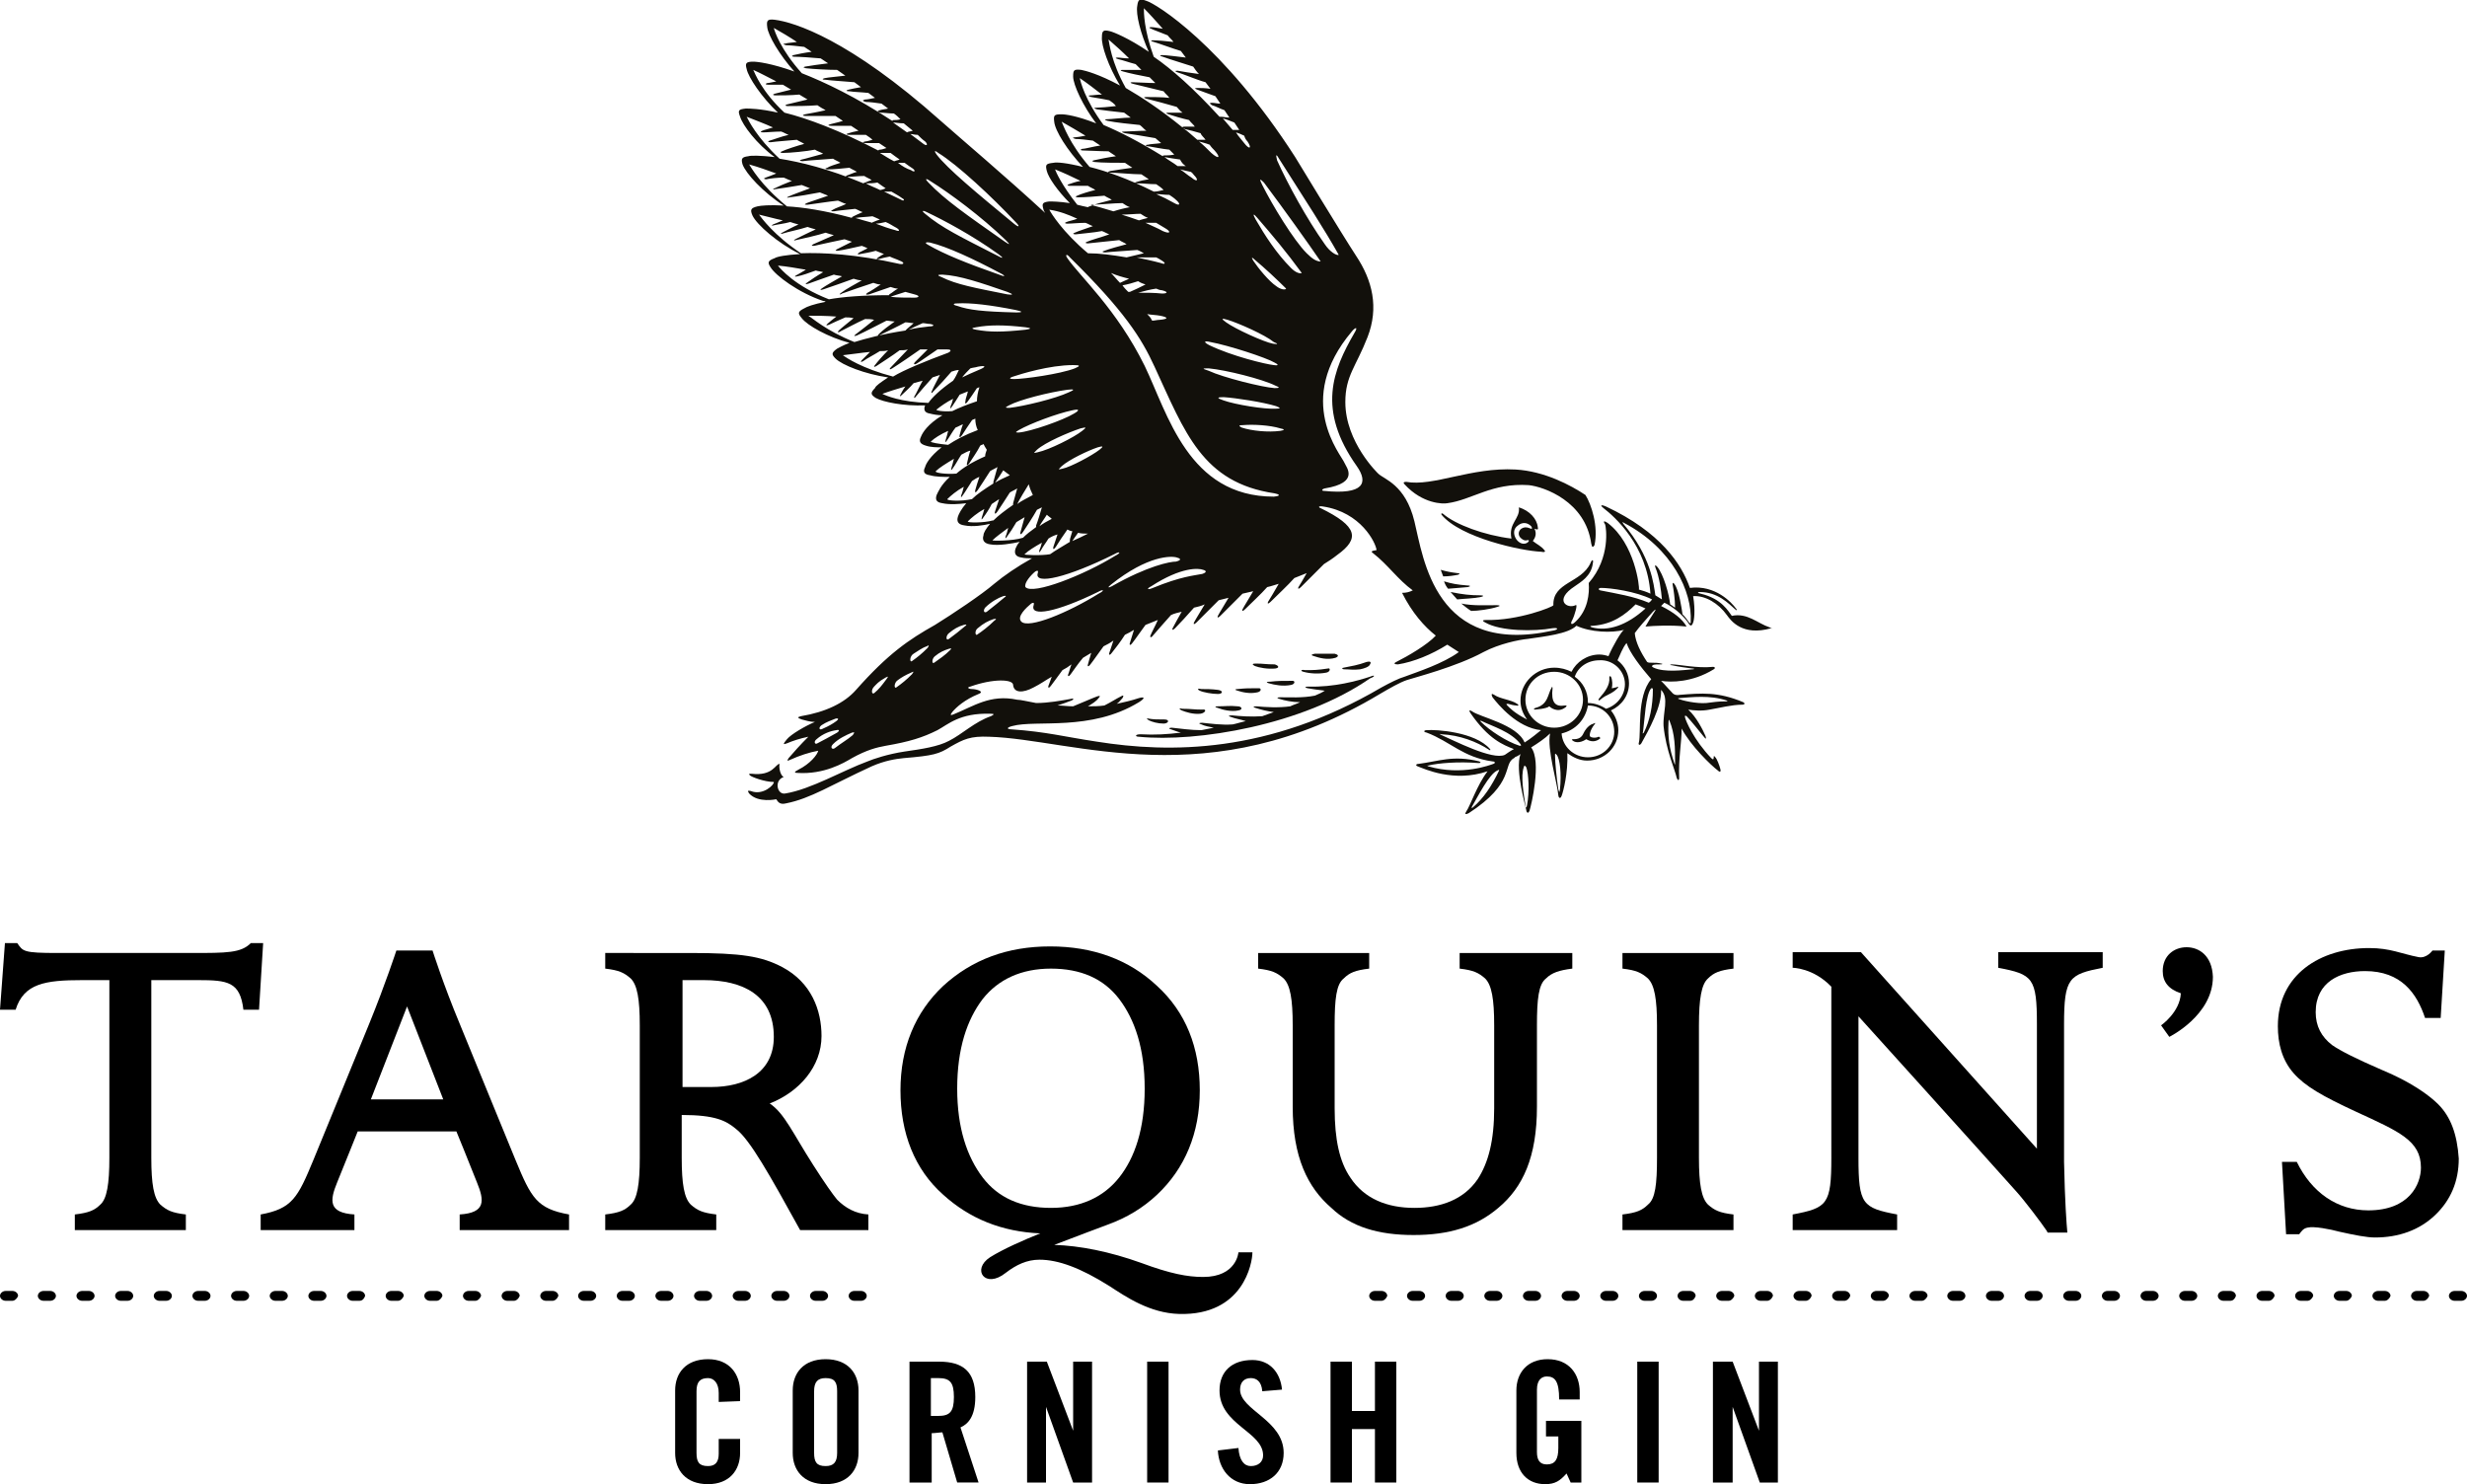
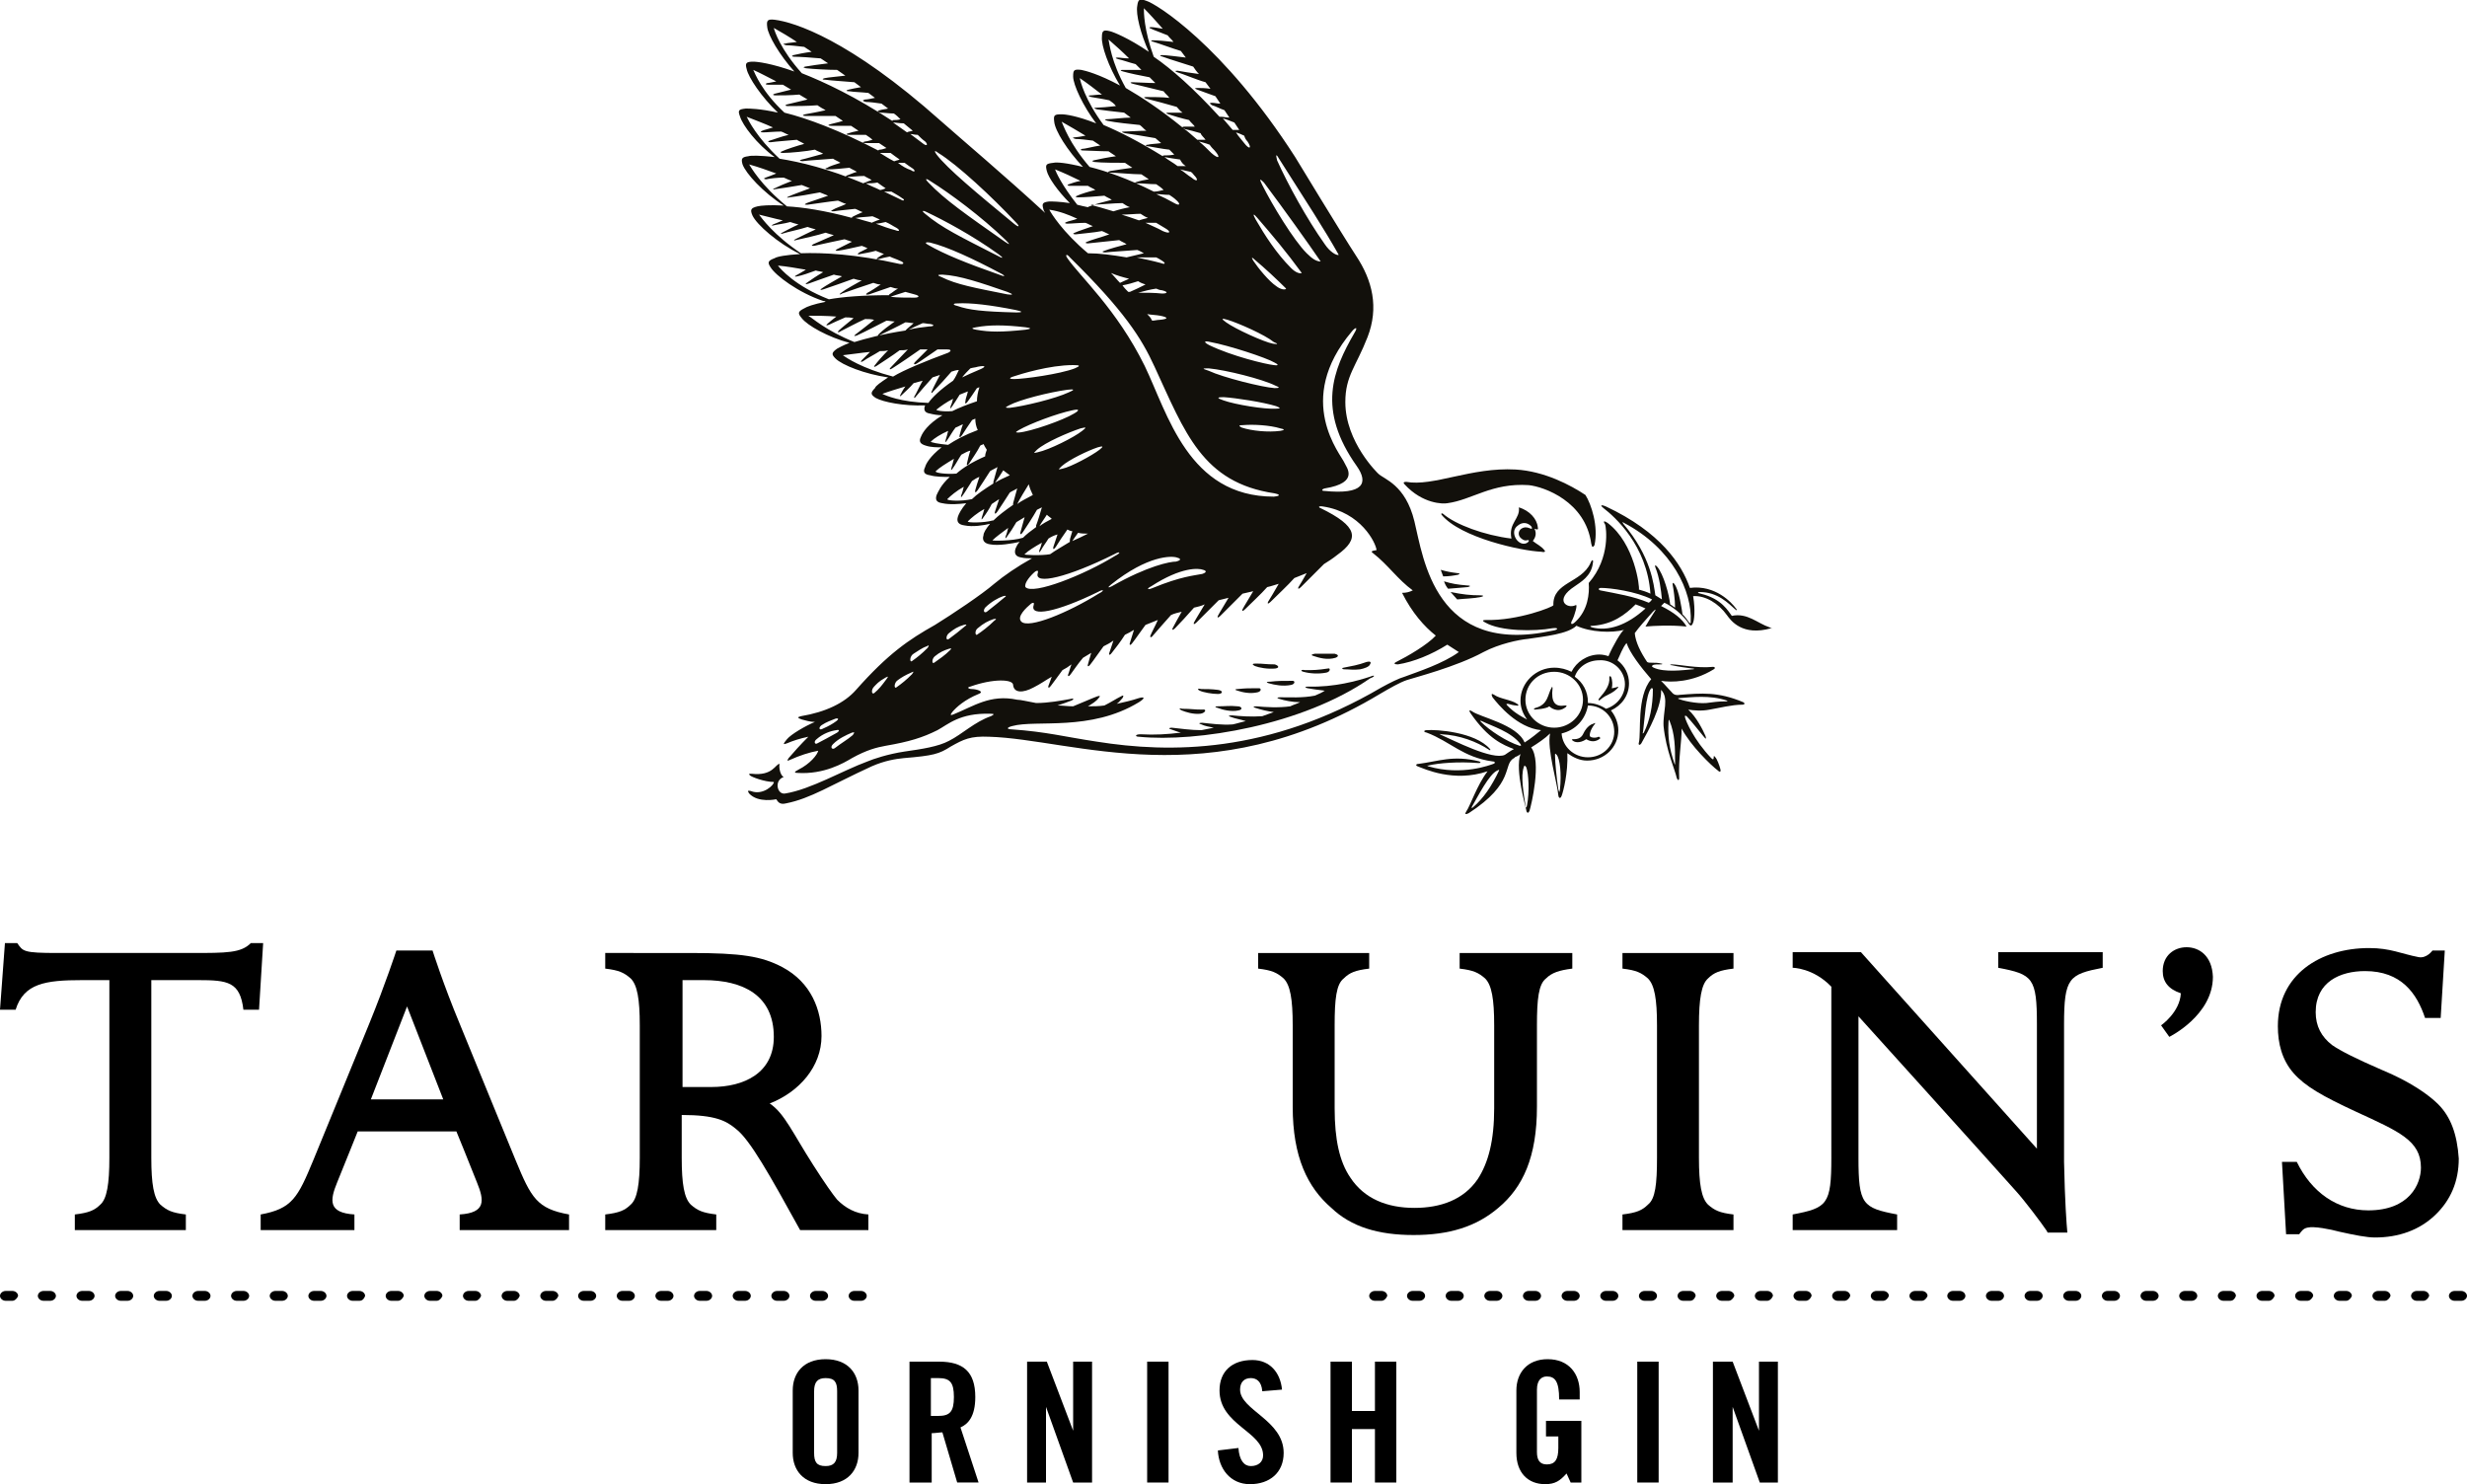
<svg xmlns="http://www.w3.org/2000/svg" version="1.1" id="Layer_1" x="0px" y="0px" viewBox="0 0 300 180.5" style="enable-background:new 0 0 300 180.5;" xml:space="preserve">
  <style type="text/css">
	.st0{fill:#12100B;}
</style>
  <g>
    <g>
      <g>
-         <path d="M87.4,170.5v-1.1c0-1.2-0.6-1.8-1.3-1.8c-1,0-1.4,0.5-1.4,1.6v7.5c0,1.1,0.3,1.6,1.4,1.6c0.9,0,1.3-0.5,1.3-1.5V175H90     v1.7c0,2.1-1.3,3.8-3.9,3.8c-2.7,0-4-1.7-4-3.8v-7.6c0-2.1,1.3-3.8,4-3.8c2.6,0,3.9,1.8,3.9,4v1.1L87.4,170.5L87.4,170.5z" />
        <path d="M96.4,169.1c0-2.1,1.3-3.8,4-3.8c2.7,0,4,1.7,4,3.8v7.6c0,2.1-1.3,3.8-4,3.8c-2.7,0-4-1.7-4-3.8V169.1z M99,176.7     c0,1.1,0.3,1.6,1.4,1.6c1,0,1.4-0.5,1.4-1.6v-7.5c0-1.1-0.3-1.6-1.4-1.6c-1,0-1.4,0.5-1.4,1.6V176.7z" />
        <path d="M113.2,180.3h-2.6v-14.7h3.6c2.9,0,4.4,1.2,4.4,4.3c0,2.4-0.9,3.3-1.8,3.7l2.2,6.7h-2.6l-1.8-6.1c-0.3,0-0.9,0.1-1.3,0.1     V180.3z M113.2,172.2h0.9c1.4,0,1.9-0.5,1.9-2.3c0-1.8-0.5-2.3-1.9-2.3h-0.9V172.2z" />
        <path d="M124.9,180.3v-14.7h2.4l3.2,8.4h0v-8.4h2.3v14.7h-2.3l-3.3-9.2h0v9.2H124.9z" />
        <path d="M139.5,180.3v-14.7h2.6v14.7H139.5z" />
        <path d="M153.5,169.2c-0.1-1.3-0.8-1.6-1.4-1.6c-0.8,0-1.3,0.5-1.3,1.4c0,2.5,5.3,3.7,5.3,7.7c0,2.4-1.7,3.8-4.1,3.8     c-2.4,0-3.8-1.9-3.9-4.1l2.5-0.3c0.1,1.5,0.7,2.2,1.5,2.2c0.9,0,1.5-0.5,1.5-1.3c0-2.9-5.3-3.7-5.3-7.9c0-2.3,1.5-3.7,4-3.7     c2.1,0,3.4,1.5,3.6,3.6L153.5,169.2z" />
        <path d="M161.8,180.3v-14.7h2.6v6h2.8v-6h2.6v14.7h-2.6v-6.5h-2.8v6.5H161.8z" />
        <path d="M188,172.8h4.3v7.5H191l-0.5-1.1c-0.8,0.9-1.4,1.3-2.6,1.3c-2.1,0-3.5-1.4-3.5-3.8v-7.6c0-2.1,1.3-3.8,3.8-3.8     c2.6,0,3.9,1.8,3.9,4v0.9h-2.5c0-2.2-0.5-2.8-1.5-2.8c-0.6,0-1.2,0.4-1.2,1.6v7.6c0,0.9,0.3,1.5,1.2,1.5c1,0,1.4-0.6,1.4-2v-1.4     H188L188,172.8L188,172.8z" />
        <path d="M199.1,180.3v-14.7h2.6v14.7H199.1z" />
        <path d="M208.3,180.3v-14.7h2.4l3.2,8.4h0v-8.4h2.3v14.7H214l-3.3-9.2h0v9.2H208.3z" />
      </g>
      <g>
        <path d="M104.7,158.2h-0.8c-0.4,0-0.7-0.3-0.7-0.6s0.3-0.6,0.7-0.6h0.8c0.4,0,0.7,0.3,0.7,0.6     C105.4,157.9,105.1,158.2,104.7,158.2z M100,158.2h-0.8c-0.4,0-0.7-0.3-0.7-0.6s0.3-0.6,0.7-0.6h0.8c0.4,0,0.7,0.3,0.7,0.6     C100.7,157.9,100.4,158.2,100,158.2z M95.3,158.2h-0.8c-0.4,0-0.7-0.3-0.7-0.6s0.3-0.6,0.7-0.6h0.8c0.4,0,0.7,0.3,0.7,0.6     C96,157.9,95.7,158.2,95.3,158.2z M90.6,158.2h-0.8c-0.4,0-0.7-0.3-0.7-0.6s0.3-0.6,0.7-0.6h0.8c0.4,0,0.7,0.3,0.7,0.6     C91.3,157.9,91,158.2,90.6,158.2z M85.9,158.2h-0.8c-0.4,0-0.7-0.3-0.7-0.6s0.3-0.6,0.7-0.6h0.8c0.4,0,0.7,0.3,0.7,0.6     C86.6,157.9,86.3,158.2,85.9,158.2z M81.2,158.2h-0.8c-0.4,0-0.7-0.3-0.7-0.6s0.3-0.6,0.7-0.6h0.8c0.4,0,0.7,0.3,0.7,0.6     C81.9,157.9,81.6,158.2,81.2,158.2z M76.5,158.2h-0.8c-0.4,0-0.7-0.3-0.7-0.6s0.3-0.6,0.7-0.6h0.8c0.4,0,0.7,0.3,0.7,0.6     C77.2,157.9,76.9,158.2,76.5,158.2z M71.8,158.2H71c-0.4,0-0.7-0.3-0.7-0.6s0.3-0.6,0.7-0.6h0.8c0.4,0,0.7,0.3,0.7,0.6     C72.5,157.9,72.2,158.2,71.8,158.2z M67.2,158.2h-0.8c-0.4,0-0.7-0.3-0.7-0.6s0.3-0.6,0.7-0.6h0.8c0.4,0,0.7,0.3,0.7,0.6     C67.8,157.9,67.5,158.2,67.2,158.2z M62.5,158.2h-0.8c-0.4,0-0.7-0.3-0.7-0.6s0.3-0.6,0.7-0.6h0.8c0.4,0,0.7,0.3,0.7,0.6     C63.1,157.9,62.8,158.2,62.5,158.2z M57.8,158.2H57c-0.4,0-0.7-0.3-0.7-0.6s0.3-0.6,0.7-0.6h0.8c0.4,0,0.7,0.3,0.7,0.6     C58.4,157.9,58.1,158.2,57.8,158.2z M53.1,158.2h-0.8c-0.4,0-0.7-0.3-0.7-0.6s0.3-0.6,0.7-0.6h0.8c0.4,0,0.7,0.3,0.7,0.6     C53.7,157.9,53.4,158.2,53.1,158.2z M48.4,158.2h-0.8c-0.4,0-0.7-0.3-0.7-0.6s0.3-0.6,0.7-0.6h0.8c0.4,0,0.7,0.3,0.7,0.6     C49,157.9,48.7,158.2,48.4,158.2z M43.7,158.2h-0.8c-0.4,0-0.7-0.3-0.7-0.6s0.3-0.6,0.7-0.6h0.8c0.4,0,0.7,0.3,0.7,0.6     C44.3,157.9,44.1,158.2,43.7,158.2z M39,158.2h-0.8c-0.4,0-0.7-0.3-0.7-0.6s0.3-0.6,0.7-0.6H39c0.4,0,0.7,0.3,0.7,0.6     C39.7,157.9,39.4,158.2,39,158.2z M34.3,158.2h-0.8c-0.4,0-0.7-0.3-0.7-0.6s0.3-0.6,0.7-0.6h0.8c0.4,0,0.7,0.3,0.7,0.6     C35,157.9,34.7,158.2,34.3,158.2z M29.6,158.2h-0.8c-0.4,0-0.7-0.3-0.7-0.6s0.3-0.6,0.7-0.6h0.8c0.4,0,0.7,0.3,0.7,0.6     C30.3,157.9,30,158.2,29.6,158.2z M24.9,158.2h-0.8c-0.4,0-0.7-0.3-0.7-0.6s0.3-0.6,0.7-0.6h0.8c0.4,0,0.7,0.3,0.7,0.6     C25.6,157.9,25.3,158.2,24.9,158.2z M20.2,158.2h-0.8c-0.4,0-0.7-0.3-0.7-0.6s0.3-0.6,0.7-0.6h0.8c0.4,0,0.7,0.3,0.7,0.6     C20.9,157.9,20.6,158.2,20.2,158.2z M15.5,158.2h-0.8c-0.4,0-0.7-0.3-0.7-0.6s0.3-0.6,0.7-0.6h0.8c0.4,0,0.7,0.3,0.7,0.6     C16.2,157.9,15.9,158.2,15.5,158.2z M10.8,158.2H10c-0.4,0-0.7-0.3-0.7-0.6s0.3-0.6,0.7-0.6h0.8c0.4,0,0.7,0.3,0.7,0.6     C11.5,157.9,11.2,158.2,10.8,158.2z M6.1,158.2H5.3c-0.4,0-0.7-0.3-0.7-0.6s0.3-0.6,0.7-0.6h0.8c0.4,0,0.7,0.3,0.7,0.6     C6.8,157.9,6.5,158.2,6.1,158.2z" />
        <path d="M299.3,158.2h-0.8c-0.4,0-0.7-0.3-0.7-0.6s0.3-0.6,0.7-0.6h0.8c0.4,0,0.7,0.3,0.7,0.6C300,157.9,299.7,158.2,299.3,158.2     z M1.5,158.2H0.7c-0.4,0-0.7-0.3-0.7-0.6s0.3-0.6,0.7-0.6h0.8c0.4,0,0.7,0.3,0.7,0.6C2.1,157.9,1.8,158.2,1.5,158.2z      M294.7,158.2h-0.8c-0.4,0-0.7-0.3-0.7-0.6s0.3-0.6,0.7-0.6h0.8c0.4,0,0.7,0.3,0.7,0.6C295.3,157.9,295,158.2,294.7,158.2z      M290,158.2h-0.8c-0.4,0-0.7-0.3-0.7-0.6s0.3-0.6,0.7-0.6h0.8c0.4,0,0.7,0.3,0.7,0.6C290.6,157.9,290.3,158.2,290,158.2z      M285.3,158.2h-0.8c-0.4,0-0.7-0.3-0.7-0.6s0.3-0.6,0.7-0.6h0.8c0.4,0,0.7,0.3,0.7,0.6C285.9,157.9,285.6,158.2,285.3,158.2z      M280.6,158.2h-0.8c-0.4,0-0.7-0.3-0.7-0.6s0.3-0.6,0.7-0.6h0.8c0.4,0,0.7,0.3,0.7,0.6C281.2,157.9,280.9,158.2,280.6,158.2z      M275.9,158.2h-0.8c-0.4,0-0.7-0.3-0.7-0.6s0.3-0.6,0.7-0.6h0.8c0.4,0,0.7,0.3,0.7,0.6C276.5,157.9,276.2,158.2,275.9,158.2z      M271.2,158.2h-0.8c-0.4,0-0.7-0.3-0.7-0.6s0.3-0.6,0.7-0.6h0.8c0.4,0,0.7,0.3,0.7,0.6C271.8,157.9,271.6,158.2,271.2,158.2z      M266.5,158.2h-0.8c-0.4,0-0.7-0.3-0.7-0.6s0.3-0.6,0.7-0.6h0.8c0.4,0,0.7,0.3,0.7,0.6C267.2,157.9,266.9,158.2,266.5,158.2z      M261.8,158.2H261c-0.4,0-0.7-0.3-0.7-0.6s0.3-0.6,0.7-0.6h0.8c0.4,0,0.7,0.3,0.7,0.6C262.5,157.9,262.2,158.2,261.8,158.2z      M257.1,158.2h-0.8c-0.4,0-0.7-0.3-0.7-0.6s0.3-0.6,0.7-0.6h0.8c0.4,0,0.7,0.3,0.7,0.6C257.8,157.9,257.5,158.2,257.1,158.2z      M252.4,158.2h-0.8c-0.4,0-0.7-0.3-0.7-0.6s0.3-0.6,0.7-0.6h0.8c0.4,0,0.7,0.3,0.7,0.6C253.1,157.9,252.8,158.2,252.4,158.2z      M247.7,158.2h-0.8c-0.4,0-0.7-0.3-0.7-0.6s0.3-0.6,0.7-0.6h0.8c0.4,0,0.7,0.3,0.7,0.6C248.4,157.9,248.1,158.2,247.7,158.2z      M243,158.2h-0.8c-0.4,0-0.7-0.3-0.7-0.6s0.3-0.6,0.7-0.6h0.8c0.4,0,0.7,0.3,0.7,0.6C243.7,157.9,243.4,158.2,243,158.2z      M238.3,158.2h-0.8c-0.4,0-0.7-0.3-0.7-0.6s0.3-0.6,0.7-0.6h0.8c0.4,0,0.7,0.3,0.7,0.6C239,157.9,238.7,158.2,238.3,158.2z      M233.7,158.2h-0.8c-0.4,0-0.7-0.3-0.7-0.6s0.3-0.6,0.7-0.6h0.8c0.4,0,0.7,0.3,0.7,0.6C234.3,157.9,234,158.2,233.7,158.2z      M229,158.2h-0.8c-0.4,0-0.7-0.3-0.7-0.6s0.3-0.6,0.7-0.6h0.8c0.4,0,0.7,0.3,0.7,0.6C229.6,157.9,229.3,158.2,229,158.2z      M224.3,158.2h-0.8c-0.4,0-0.7-0.3-0.7-0.6s0.3-0.6,0.7-0.6h0.8c0.4,0,0.7,0.3,0.7,0.6C224.9,157.9,224.6,158.2,224.3,158.2z      M219.6,158.2h-0.8c-0.4,0-0.7-0.3-0.7-0.6s0.3-0.6,0.7-0.6h0.8c0.4,0,0.7,0.3,0.7,0.6C220.2,157.9,219.9,158.2,219.6,158.2z      M214.9,158.2h-0.8c-0.4,0-0.7-0.3-0.7-0.6s0.3-0.6,0.7-0.6h0.8c0.4,0,0.7,0.3,0.7,0.6C215.5,157.9,215.2,158.2,214.9,158.2z      M210.2,158.2h-0.8c-0.4,0-0.7-0.3-0.7-0.6s0.3-0.6,0.7-0.6h0.8c0.4,0,0.7,0.3,0.7,0.6C210.8,157.9,210.5,158.2,210.2,158.2z      M205.5,158.2h-0.8c-0.4,0-0.7-0.3-0.7-0.6s0.3-0.6,0.7-0.6h0.8c0.4,0,0.7,0.3,0.7,0.6C206.1,157.9,205.9,158.2,205.5,158.2z      M200.8,158.2H200c-0.4,0-0.7-0.3-0.7-0.6s0.3-0.6,0.7-0.6h0.8c0.4,0,0.7,0.3,0.7,0.6C201.5,157.9,201.2,158.2,200.8,158.2z      M196.1,158.2h-0.8c-0.4,0-0.7-0.3-0.7-0.6s0.3-0.6,0.7-0.6h0.8c0.4,0,0.7,0.3,0.7,0.6C196.8,157.9,196.5,158.2,196.1,158.2z      M191.4,158.2h-0.8c-0.4,0-0.7-0.3-0.7-0.6s0.3-0.6,0.7-0.6h0.8c0.4,0,0.7,0.3,0.7,0.6C192.1,157.9,191.8,158.2,191.4,158.2z      M186.7,158.2h-0.8c-0.4,0-0.7-0.3-0.7-0.6s0.3-0.6,0.7-0.6h0.8c0.4,0,0.7,0.3,0.7,0.6C187.4,157.9,187.1,158.2,186.7,158.2z      M182,158.2h-0.8c-0.4,0-0.7-0.3-0.7-0.6s0.3-0.6,0.7-0.6h0.8c0.4,0,0.7,0.3,0.7,0.6C182.7,157.9,182.4,158.2,182,158.2z      M177.3,158.2h-0.8c-0.4,0-0.7-0.3-0.7-0.6s0.3-0.6,0.7-0.6h0.8c0.4,0,0.7,0.3,0.7,0.6C178,157.9,177.7,158.2,177.3,158.2z      M172.6,158.2h-0.8c-0.4,0-0.7-0.3-0.7-0.6s0.3-0.6,0.7-0.6h0.8c0.4,0,0.7,0.3,0.7,0.6C173.3,157.9,173,158.2,172.6,158.2z      M168,158.2h-0.8c-0.4,0-0.7-0.3-0.7-0.6s0.3-0.6,0.7-0.6h0.8c0.4,0,0.7,0.3,0.7,0.6C168.6,157.9,168.3,158.2,168,158.2z" />
      </g>
      <g>
        <path d="M265.9,115.2c-1.5,0-2.9,1-2.9,2.9c0,1.3,0.7,2.2,2.2,2.7c-0.1,2.3-2.4,3.9-2.4,3.9l1,1.4c0,0,5.3-2.6,5.3-7.3     C269,116.2,267.4,115.2,265.9,115.2z" />
        <path d="M296.5,134.3c-1.2-1.2-3.5-2.8-6.9-4.2c-3-1.3-5-2.3-6-3c-1.3-1-2-2.3-2-4c0-3.7,3-5,6-5c4.4,0,6.3,2.7,7.3,5.7     c1.2,0,1.9,0,1.9,0l0.5-8.2h-1.5c0,0-0.7,1-1.7,0.8c-2.1-0.4-3.4-1.1-6-1.1c-5.9,0-11.1,3.2-11.1,9.5c0,2.1,0.5,4.1,1.9,5.7     c1.4,1.6,3.5,2.8,7.6,4.7c5.2,2.4,7.9,3.5,7.9,6.8c0,2-1.4,5.2-6.4,5.2c-3.8,0-6.9-2.2-8.7-5.9c-0.9,0-1.8,0-1.8,0l0.5,8.8     c0,0,0.8,0,1.6,0c0.3-0.4,0.5-0.7,1-0.8c0.8-0.2,2.8,0.2,3.9,0.5c1.8,0.4,3.3,0.7,4.3,0.7c2.9,0,5.4-0.9,7.3-2.7     c1.9-1.8,2.9-4.1,2.9-6.9C298.8,137.9,298,135.8,296.5,134.3z" />
        <path d="M22.6,147.7c-1.7-0.2-2.3-0.5-3.1-1.2c-0.8-0.8-1.1-2.5-1.1-5.7v-21.6c0,0,3.9,0,5.7,0c3.6,0,5.1,0.2,5.5,3.6     c1.1,0,1.9,0,1.9,0l0.5-8.1c0,0-0.9,0-1.5,0c-1.2,1.2-2.9,1.2-7.2,1.2H7c-4.2,0-4.2-0.2-4.9-1.2c-0.4,0-1.5,0-1.5,0L0,122.8     c0,0,1.4,0,1.9,0c1-3.2,3.6-3.6,8.1-3.6h3.3c0,0,0,15.9,0,21.6c0,3.2-0.3,5-1.1,5.7c-0.7,0.7-1.4,1-3.1,1.2c0,0.6,0,1.9,0,1.9     h13.5C22.6,149.6,22.6,147.7,22.6,147.7z" />
        <path d="M62.7,141.1c-0.6-1.5-4.2-10.2-6.8-16.6c-2-4.8-3.3-8.9-3.3-8.9h-4.4c0,0-1.3,4-3.3,8.9c-2.6,6.4-6.2,15.1-6.8,16.6     c-1.9,4.6-2.6,5.9-6.4,6.6c0,0.6,0,1.9,0,1.9h11.4c0,0,0-1.2,0-1.9c-3.2-0.2-3-1.7-2.1-3.9c0.9-2.2,2.5-6.2,2.5-6.2h12     c0,0,1.6,3.9,2.5,6.2c0.9,2.2,1.1,3.7-2.1,3.9c0,0.7,0,1.9,0,1.9h13.3c0,0,0-1.3,0-1.9C65.3,147,64.6,145.7,62.7,141.1z      M45.1,133.7l4.4-11.3l4.4,11.3H45.1z" />
        <path d="M97.3,149.6h8.3c0,0,0-1.2,0-1.9c-1.6-0.1-2.8-0.8-3.8-1.8c-0.5-0.6-1.5-2-2.9-4.2c-2.5-3.9-3.5-6.3-5.3-7.5     c3.6-1.4,6.3-4.5,6.3-8.2c0-3.1-1.2-6.5-4.8-8.4c-2.5-1.3-4.9-1.7-11.2-1.7H73.6c0,0,0,1.3,0,1.9c1.7,0.2,2.3,0.5,3.1,1.2     c0.8,0.8,1.1,2.5,1.1,5.7c0,0,0,10.4,0,16.1c0,3.2-0.3,5-1.1,5.7c-0.7,0.7-1.4,1-3.1,1.2c0,0.6,0,1.9,0,1.9h13.5v-1.9     c-1.7-0.2-2.3-0.5-3.1-1.2c-0.8-0.8-1.1-2.5-1.1-5.7v-5.2c4.1,0,5.4,0.7,6.6,1.7C91.2,138.6,93.6,142.9,97.3,149.6z M86.5,132.2     c-0.3,0-3.5,0-3.5,0v-13h2.6c4.7,0,8.5,1.8,8.5,6.9C94.1,130.5,90.5,132.2,86.5,132.2z" />
-         <path d="M150.6,152.3c0,0-0.2,3-4.3,3c-1.9,0-4-0.4-7.5-1.7c-3.9-1.4-7.5-2.1-10.6-2.2c2.1-0.8,5.5-2.1,6.6-2.5l0,0     c2.2-0.8,4.2-2,5.9-3.6c3.4-3.2,5.2-7.5,5.2-12.7c0-5.2-1.7-9.5-5.2-12.7c-3.4-3.2-7.8-4.8-13-4.8c-5.2,0-9.5,1.6-13,4.8     c-3.4,3.2-5.2,7.5-5.2,12.7c0,5.2,1.7,9.6,5.2,12.7c3.2,2.9,7.1,4.5,11.8,4.7c-2,0.8-4.5,1.9-6.1,2.9c-2.3,1.5-0.6,3.9,1.9,1.9     c1.3-1,2.6-1.6,4.1-1.6c2.3,0,5,1,8.5,3.2c2,1.3,4.9,3.3,8.5,3.4c7.8,0.2,8.9-6.2,8.9-7.5C151.6,152.3,150.6,152.3,150.6,152.3z      M119.5,143.2c-1.9-2.5-3.1-6-3.1-10.8h0c0-4.9,1.2-8.4,3.1-10.9c1.9-2.4,4.7-3.7,8.3-3.7c3.6,0,6.4,1.2,8.3,3.7     c1.9,2.5,3.1,6,3.1,10.9c0,4.9-1.2,8.4-3.1,10.8c-1.9,2.4-4.7,3.7-8.3,3.7C124.2,146.9,121.4,145.7,119.5,143.2z" />
        <path d="M171.9,150.2c4.3,0,7.6-1,10.3-3.3c3-2.5,4.7-6.2,4.7-12.3c0-3.6,0-7.1,0-9.9c0-3.2,0.2-5,1.1-5.7c0.7-0.7,1.6-1,3.2-1.2     c0-0.6,0-1.9,0-1.9h-13.7v1.9c1.7,0.2,2.3,0.5,3.1,1.2c0.8,0.8,1.1,2.5,1.1,5.7v10.1c0,3.9-0.7,6.6-2,8.6     c-1.7,2.5-4.5,3.5-7.7,3.5c-3.3,0-6.1-1.1-7.8-3.7c-1.3-1.9-1.9-4.6-1.9-8.4v-10.1c0-3.2,0.2-5,1.1-5.7c0.7-0.7,1.4-1,3.1-1.2     v-1.9h-13.5c0,0,0,1.3,0,1.9c1.7,0.2,2.3,0.5,3.1,1.2c0.8,0.8,1.1,2.5,1.1,5.7c0,2.8,0,6.4,0,9.9c0,6.1,1.8,9.8,4.7,12.3     C164.3,149.2,167.6,150.2,171.9,150.2z" />
        <path d="M206.6,124.7c0-3.2,0.3-5,1.1-5.7c0.7-0.7,1.4-1,3.1-1.2v-1.9h-13.5c0,0,0,1.3,0,1.9c1.7,0.2,2.3,0.5,3.1,1.2     c0.8,0.8,1.1,2.5,1.1,5.7c0,0,0,10.4,0,16.1c0,3.2-0.2,5-1.1,5.7c-0.7,0.7-1.4,1-3.1,1.2c0,0.6,0,1.9,0,1.9h13.5v-1.9     c-1.7-0.2-2.3-0.5-3.1-1.2c-0.8-0.8-1.1-2.5-1.1-5.7V124.7z" />
        <path d="M251.4,149.9c-0.4,0-2.4,0-2.4,0l-0.1-0.2c-0.6-0.9-2.7-3.7-3.8-4.9c-4.1-4.6-19.1-21.2-19.1-21.2v17.2     c0,5.7,0.5,6.1,4.7,6.9c0,1.1,0,1.9,0,1.9H218c0,0,0-0.7,0-1.9c4.2-0.8,4.7-1.2,4.7-6.9V120c-2.2-2.3-4.7-2.3-4.7-2.3v-1.9h8.3     l21.4,23.9l0-15.1c0-5.7-0.5-6.1-4.7-6.9c0-1.1,0-1.9,0-1.9h12.7c0,0,0,0.7,0,1.9c-4.1,0.8-4.7,1.2-4.7,6.9c0,0,0,11.8,0,16.7     C251.1,146.2,251.3,148.8,251.4,149.9z" />
      </g>
    </g>
    <g>
      <path class="st0" d="M176,61.2c3-0.4,5.4-2.5,9.9-2.2c1.9,0.2,6.9,2,7.6,7.1c0.1,0.5,0.2,0.5,0.4,0.2c0.5-2.3-0.4-5-1.1-6.1    c-1.8-1.2-5-2.9-8.5-3.1c-5.4-0.3-10,2.1-13.3,1.5c-0.3,0-0.4,0.1-0.2,0.3C173,61.3,175.5,61.3,176,61.2z" />
-       <path class="st0" d="M182.1,73.8c0.4-0.1,0.3-0.2-0.1-0.2c-1.2,0-2.9,0.1-4.3-0.2c0.1,0.1,1,0.8,1.2,0.9    C179.7,74.3,181.2,74.1,182.1,73.8z" />
      <path class="st0" d="M177.2,72.9c0.9-0.1,1.9-0.1,2.9-0.3c0.4-0.1,0.3-0.2-0.1-0.2c-1.2,0-2.1-0.1-3.6-0.4    C176.5,72.1,177.1,72.8,177.2,72.9z" />
      <path class="st0" d="M178.5,71.4c0.4-0.1,0.3-0.2-0.1-0.2c-1.2-0.1-1.8-0.2-2.8-0.5c0.1,0.3,0.3,0.7,0.5,0.9    C177.1,71.5,177.6,71.5,178.5,71.4z" />
      <path class="st0" d="M177.2,69.7c-0.8-0.1-1.3-0.2-2-0.4c0.1,0.3,0.2,0.5,0.3,0.8c0.7,0,1.3-0.1,1.8-0.2    C177.6,69.8,177.5,69.7,177.2,69.7z" />
      <path class="st0" d="M166.6,82.3c-1.5,0.5-4.4,1.3-7.5,1.2c-0.4,0-0.5,0.1-0.1,0.2c0.5,0.1,1.3,0.2,2.1,0.3    c-0.3,0.2-0.7,0.4-1.2,0.6c-1.5,0.3-3.1,0.2-4.2,0.2c-0.4,0-0.5,0.1-0.1,0.2c0.6,0.2,1.6,0.4,2.5,0.4c-0.4,0.2-0.8,0.3-1.2,0.5    c-1.4,0.2-3,0.1-4.1,0c-0.4,0-0.5,0.1-0.1,0.2c0.6,0.2,1.4,0.4,2.2,0.5c-0.5,0.2-0.9,0.3-1.4,0.5c-1.3,0.1-2.7,0-3.7-0.1    c-0.4,0-0.5,0.1-0.1,0.2c0.5,0.2,1.2,0.3,1.8,0.5c-0.5,0.1-1.1,0.3-1.6,0.4c-1.3,0.1-2.7-0.1-3.7-0.2c-0.4,0-0.5,0.1-0.1,0.2    c0.4,0.2,1,0.3,1.5,0.4c-0.5,0.1-1,0.2-1.5,0.3c-1.3,0-2.6-0.2-3.6-0.3c-0.3,0-0.5,0.1-0.1,0.2c0.3,0.1,0.8,0.3,1.2,0.4    c-1.6,0.2-3.2,0.3-4.9,0.2c-0.7,0-0.7,0.3-0.2,0.3c7,0.7,19.9-1.4,28.1-7.1C167.2,82.3,167.3,82,166.6,82.3z" />
      <path class="st0" d="M163.5,81.4c0.6,0,1.1,0.1,1.9,0c0.5-0.1,1.1-0.3,1.2-0.6c0.2-0.3,0-0.4-0.4-0.3c-1.1,0.4-1.8,0.5-2.8,0.7    C163.2,81.2,163.1,81.4,163.5,81.4z" />
      <path class="st0" d="M158.5,81.7c0.7,0.2,1.8,0.3,2.8,0.1c0.5-0.1,0.5-0.6,0.2-0.5c-1.3,0.2-1.8,0.2-2.8,0.2    C158.2,81.4,158.1,81.6,158.5,81.7z" />
      <path class="st0" d="M154.3,83.1c0.7,0.2,1.7,0.4,2.7,0.2c0.5-0.1,0.5-0.5,0.2-0.5c-1.3,0-1.8,0-2.7,0.1    C154,82.9,153.9,83,154.3,83.1z" />
      <path class="st0" d="M150.5,84c0.6,0.2,1.5,0.4,2.4,0.2c0.5-0.1,0.5-0.5,0.2-0.5c-1.3,0-1.6,0-2.6,0.1    C150.2,83.8,150.1,83.9,150.5,84z" />
      <path class="st0" d="M148.1,85.9c-0.4,0-0.4,0.1,0,0.2c0.5,0.2,1.6,0.5,2.5,0.3c0.6-0.1,0.4-0.5-0.1-0.5    C149.5,85.8,149.1,85.9,148.1,85.9z" />
      <path class="st0" d="M143.7,86.4c0.5,0.2,1.4,0.5,2.3,0.4c0.6-0.1,0.8-0.6,0.2-0.5c-1,0-1.4-0.1-2.4-0.1    C143.4,86.1,143.3,86.2,143.7,86.4z" />
-       <path class="st0" d="M139.7,87.6c0.4,0.2,1.1,0.4,1.8,0.4c0.6,0,0.8-0.5,0.1-0.5c-0.9,0-1.3,0-1.9-0.1    C139.4,87.3,139.4,87.4,139.7,87.6z" />
      <path class="st0" d="M145.9,84c0.4,0.2,1.5,0.4,2.2,0.4c0.6,0,0.7-0.4,0-0.5c-0.8-0.1-1.4-0.1-2-0.1    C145.7,83.7,145.5,83.8,145.9,84z" />
      <path class="st0" d="M152.6,81c0.5,0.2,1.6,0.4,2.5,0.3c0.6-0.1,0.3-0.4-0.1-0.5c-1.1,0-1.3-0.1-2.3-0.1    C152.3,80.7,152.2,80.8,152.6,81z" />
      <path class="st0" d="M159.8,79.8c0.6,0.2,1.6,0.5,2.6,0.2c0.5-0.2,0.3-0.4-0.1-0.5c-1.1,0-1.4,0-2.4,0    C159.4,79.6,159.4,79.7,159.8,79.8z" />
      <path class="st0" d="M196,83.7c0.1-0.3,0.1-1-0.1-1.4c-0.1-0.1-0.2-0.1-0.2,0.1c0.1,0.9-0.5,1.7-1.2,2.5c-0.2,0.2-0.1,0.4,0.1,0.2    c0.8-0.7,1.3-0.6,2.1-1.4c0.2-0.2,0.1-0.2-0.2-0.1C196.4,83.6,196.2,83.7,196,83.7z" />
      <path class="st0" d="M190.3,85.8c-1.2,0.2-1.7-0.4-1.5-2.1c0-0.2-0.1-0.2-0.1-0.1c-0.5,0.8-0.4,2.1-2,2.5    c-0.2,0.1-0.2,0.1-0.1,0.2c0.1,0,1.5-0.1,1.8-0.4c0.1,0.1,1,0.9,2,0.1C190.6,85.8,190.5,85.8,190.3,85.8z" />
      <path class="st0" d="M194.4,89.6c-0.4,0.2-0.9,0.1-1,0c-0.2-0.1,0-0.9,0.5-1.5c0.2-0.2,0-0.2-0.1-0.1c-0.8,0.2-1.2,1.1-1.3,1.3    c-0.3,0.6-0.9,0.6-1.2,0.6c-0.2,0-0.2,0.1,0,0.2c0.1,0.1,0.7,0.4,1.6-0.2c0.5,0.3,1.1,0.4,1.7-0.1    C194.6,89.7,194.5,89.6,194.4,89.6z" />
      <path class="st0" d="M187.8,66.9c-0.4-0.5-0.9-0.7-1.4-1.1c0.3-0.4,0.5-0.9,0.2-1.5c0.3,0.1,0.5,0.2,0.4-0.2c-0.1-1-1-2-2.3-2.4    c0.2,1.4-1.3,1.9-0.9,3.8c-3.3-0.4-6.8-1.7-8.3-3c-0.1-0.1-0.3-0.1-0.2,0.1c2.3,2.8,9.7,4.4,12.1,4.5    C187.8,67.2,188,67.1,187.8,66.9z M185.9,64.2c-0.3-0.1-0.6-0.1-0.9,0.1c-0.4,0.3-0.4,0.8-0.1,1.1c0.2,0.2,0.5,0.4,0.8,0.3    c0.4-0.1,0.2,0.3-0.2,0.4c-0.4,0.1-0.8-0.1-1.1-0.5c-0.4-0.6-0.4-1.3,0.2-1.7c0.5-0.4,1.1-0.4,1.6,0.1    C186.4,64.3,186.3,64.4,185.9,64.2z" />
      <path class="st0" d="M215.2,76.3c-1.5-0.5-2.7-1.8-4.6-1.4c-0.4-0.5-1.2-2.1-3.8-2.7c-0.5-0.1-0.3-0.2-0.1-0.2    c2.2,0,3.5,1.4,4.3,2.1c0.2,0.2,0.3,0.1,0.1-0.1c-0.5-0.7-2.5-2.9-5.6-2.5c-1-2.9-3.6-6.8-10.2-9.9c-0.7-0.3-0.7-0.1-0.3,0.2    c1.3,1,5.3,4.5,5.7,10.4c-0.4-0.2-1-0.4-1.4-0.5c0.1-0.3-0.5-5.6-3.8-8.1c-0.6-0.4-0.5-0.1-0.3,0.2c0.1,0.3,0.7,4-2,7.1    c0.1,1.3-0.1,3.3-1.6,4.7c-0.5,0.5-0.7,0.3-0.4-0.2c0.3-0.6,0.7-2,0.4-1.8c-1,0.5-2.7-0.6-0.1-2.3c0.7-0.5,2-1.2,2.2-2.8    c0.1-0.5-0.1-0.5-0.3,0c-1.1,2.4-4.6,2.3-4.5,5.1c0,0.2-4.3,1.9-8.2,1.8c-0.4,0-0.5,0.1-0.1,0.3c1.9,1.1,6,1.1,8.2,0.7    c0.8-0.1,0.7,0.2,0,0.3c-14.3,3.1-15.7-8.8-16.8-13.3c-1.1-4.5-3.7-5.1-4.4-5.8c0,0-4-3.8-4-8.7c0-3.2,1.3-4.3,2.7-7.9    c1.4-3.6,0.6-6.9-1.4-9.9c-1.7-2.6-7.4-12-7.4-12c-8.8-13.7-17-18.7-18.1-19c-0.8-0.3-1-0.2-1.1,0.6c-0.2,1,0.4,3.4,1.4,5.6    c-2.5-1.7-4.3-2.4-4.7-2.5c-0.8-0.2-1-0.1-1,0.7c-0.1,1,0.8,3.6,2.2,5.9c-2.6-1.4-4.2-1.8-4.7-1.9c-0.9-0.1-1,0-1,0.8    c0,1,1.2,3.6,2.8,5.7c-2.3-0.9-3.7-1.1-4.2-1.1c-0.9,0-1,0.1-0.9,0.9c0.1,1.1,1.6,3.5,3.5,5.5c-2-0.5-3.2-0.6-3.6-0.5    c-0.9,0.1-1,0.2-0.8,1c0.2,0.8,1.3,2.4,2.8,3.9c-1.3-0.2-2.2-0.2-2.5-0.2c-0.9,0.1-0.9,0.3-0.7,1c0,0.1,0.1,0.2,0.2,0.4    c-5-4.6-10.1-8.9-12.7-11.2C103.3,4.8,96.6,2.7,94.2,2.4c-0.9-0.1-1,0.1-0.9,0.9c0.1,1,1.5,3.4,3.3,5.4c-2.8-1-4.5-1.2-5-1.2    c-0.9,0-1,0.2-0.8,0.9c0.2,1,1.8,3.4,3.8,5.3c-2.2-0.5-3.5-0.5-3.9-0.5c-0.9,0.1-1,0.2-0.7,1c0.3,1,2,3.3,4.2,4.9    c-1.8-0.2-2.9-0.2-3.2-0.1c-0.8,0.1-0.9,0.3-0.7,1c0.4,1.1,2.5,3.4,5,5c-1.7-0.1-2.8,0-3.2,0.1c-0.8,0.2-0.9,0.4-0.6,1.1    c0.5,1.1,3.1,3.4,5.8,4.7c-1.7,0.1-2.8,0.3-3.1,0.5c-0.8,0.3-0.9,0.5-0.5,1.1c0.6,1,3.4,3.1,6.4,4.1c0,0,0.2,0,0.3,0.1    c-1.5,0.3-2.3,0.6-2.6,0.8c-0.8,0.4-0.8,0.6-0.3,1.2c0.7,0.9,3.2,2.3,5.8,3c-0.8,0.3-1.3,0.6-1.5,0.7c-0.7,0.5-0.7,0.7-0.2,1.2    c0.8,0.8,3.6,1.9,6.4,2.3c-0.9,0.6-1.5,1-1.6,1.3c-0.6,0.6-0.5,0.8,0.1,1.2c0.9,0.5,3.4,1,6,0.9c-0.2,0.5-0.1,0.9,0.6,1    c0.4,0.1,0.9,0.2,1.5,0.2c-1.8,1.1-2.4,2.1-2.6,2.6c-0.3,0.6-0.1,0.9,0.6,1.1c0.6,0.2,1.3,0.2,1.9,0.2c-1.4,1.1-1.9,2-2,2.4    c-0.3,0.6-0.1,0.9,0.6,1c0.7,0.2,1.6,0.2,2.4,0.2c-1.1,1-1.4,1.8-1.6,2.2c-0.2,0.6,0,0.9,0.7,1c0.9,0.2,2.1,0.1,2.9,0    c-0.6,0.7-0.9,1.3-1,1.6c-0.2,0.6,0,1,0.8,1.1c1,0.2,2.3,0,3.1-0.2c-0.5,0.6-0.8,1.1-0.8,1.4c-0.2,0.6,0.1,1,0.8,1.1    c1,0.2,2.7-0.1,3.6-0.3c-0.3,0.3-0.4,0.6-0.5,0.8c-0.2,0.6,0,1,0.7,1.1c0.4,0.1,0.9,0.1,1.3,0.1c-1.8,1-3.4,2.1-4.6,3.1    c-1.5,1.3-5.1,3.7-7.2,5c-3.2,1.8-5.7,3.5-9.6,7.9c-1.4,1.6-3.7,2.7-6.7,3.2c-0.4,0.1-0.5,0.2,0.1,0.4c0.4,0.1,1,0.3,1.6,0.3    c-1.2,0.5-2.9,1.5-3.4,2.1c-0.5,0.6-0.5,0.7,0,0.5c0.7-0.3,1.6-0.6,2.6-0.8c-1,1-1.8,1.9-2.4,2.6c-0.2,0.3-0.2,0.4,0.2,0.2    c1.1-0.5,2.3-0.9,3.4-1.1c-0.1,0.5-1,1.6-2.4,2.3c-0.6,0.3-0.5,0.4-0.1,0.4c3.2,0.2,5.6-1.2,6.6-1.8c1.8-1,3-1.3,4.1-1.5    c2.9-0.5,4.5-1,6.3-1.9c1.3-0.7,2.7-2.1,6.4-2c0.6,0,0.5,0.1,0.1,0.3c-2,0.7-3.5,2.2-5.1,3c-1.3,0.7-3.3,1-5.4,1.3    c-2,0.3-3.8,0.9-4.5,1.2c-3,1.1-6.9,3.4-10,3.9c-1,0.2-1.4-1.6-0.2-2c-0.4-0.2-0.6-1.1-0.5-1.6c-0.5,0-0.8,1.5-3.4,1.2    c-0.3,0-0.4,0-0.2,0.2c0.2,0.2,1.8,0.8,2.9,0.8c0.1,0.3-1.3,1.7-2.8,1.1c-0.4-0.1-0.4,0-0.2,0.3c1.1,1.2,3.3,0.7,3.3,0.7    c0.2,0.3,0.4,0.7,1.2,0.5c3-0.6,5.4-2.2,10.4-4.5c1.6-0.7,2.9-0.9,3.9-1c3.6-0.3,4.3-0.5,5.7-1.4c1.6-0.9,2.4-1.3,4.7-1.2    c10.2,0.3,26.7,7.3,47.5-5.2c1.2-0.7,2.4-1.4,3.3-1.7s6-1.6,9.3-3.4c1.9-1,4.3-1.5,5.4-1.6c2-0.3,4.9-0.6,5.9-1.6    c1.7,0.8,4.3,0.9,5.8,0.5c-0.3,0.1-1.4,2-1.9,3.2c-0.3-0.1-0.7-0.2-1.1-0.2c-1.5,0-2.8,0.9-3.4,2.1c-0.6-0.3-1.3-0.5-2.1-0.5    c-2.2,0-4.1,1.8-4.1,4c0,0.9,0.3,1.6,0.8,2.3c-1.6-0.8-2.2-1.5-2.4-1.7c-0.2-0.2-0.1-0.2,0.1-0.2c0.3,0.1,0.8,0.2,1,0.2    c0.3,0.1,0.3-0.1,0.1-0.2c-0.7-0.5-2.1-0.6-2.8-1.1c-0.3-0.2-0.4-0.1-0.2,0.3c0.7,0.9,3,3.7,5.9,4c0,0,0,0,0,0    c-0.5,0.4-1.2,1-2,1.5c-0.9-2.2-5.5-3.1-6.4-3.8c-0.3-0.2-0.4-0.1-0.2,0.2c2.2,3.2,4,3.9,5.3,4.4c-0.4,0.2-0.8,0.5-1.1,0.7    c-1.5,0.7-6.3-1.8-7.7-2.4c-0.3-0.1-0.2-0.2,0-0.1c2.2,0.1,4.3,0.9,5.8,1.9c0.1,0.1,0.2,0,0.1-0.1c-1.8-2.1-6.6-2.4-7.7-2.3    c-0.3,0-0.5,0.2,0,0.3c2.9,1.1,4.4,3,8,3.5c0.3,0,0.4,0.2,0.1,0.3c-0.3,0.1-3.8,1.5-7.9,0.3c-0.2-0.1-0.2-0.1,0-0.1    c1.2-0.3,3.7-0.5,6.1-0.3c0.3,0,0.3-0.1,0.1-0.2c-3.2-0.8-5,0-7.4,0.3c-0.3,0-0.4,0.2-0.1,0.3c0.8,0.3,4.4,2,8.5,0.6    c-1.3,1.7-2.1,4.2-2.6,4.9c-0.2,0.3-0.1,0.4,0.3,0.2c5.7-3.7,4.1-5.9,5.5-6.7c0,0,0.1,0,0.1-0.1c0,0,0,0,0,0c0,0,0,0,0,0    c0.2-0.1,0.5-0.2,0.7-0.4c-0.7,2,0.7,6.6,0.7,6.8c0,0.2,0.2,0.6,0.4,0.1c0.2-0.6,1.5-6,0.2-7.7c0.8-0.5,1.7-1.1,2.3-1.7    c-0.4,1.9,0.9,6.1,1,7.5c0,0.2,0.2,0.6,0.4,0.1c0.2-0.5,0.8-2.8,0.7-5.2c0.7,0.5,1.5,0.9,2.4,0.9c2.1,0,3.8-1.6,3.8-3.7    c0-0.9-0.4-1.8-0.9-2.4c1.3-0.6,2.2-1.8,2.2-3.3c0-1.1-0.5-2.1-1.4-2.8c0.3-0.6,0.6-1.5,1.1-2.1c0.4,1.2,1.7,2.9,3,4.4    c-1.8,2.1-1.2,6.5-1.5,7.7c-0.1,0.3,0.1,0.4,0.3,0.1c0.9-1.6,2.5-4.5,2.4-6.5c0,0,0,0,0,0l0,0c1,1,0.2,2.7,0.3,4.4    c0.3,3,1.4,5.3,1.6,6.3c0.1,0.3,0.3,0.4,0.3,0c-0.1-2.3,0.3-4.3,0.3-6c1.1,2.1,3.6,4.5,4.4,5.1c0.3,0.3,0.4,0.1,0.3-0.2    c-0.1-0.4-0.4-1.2-0.6-1.4c-0.1-0.1-0.2-0.3-0.2,0c0,0.3-0.1,0.3-0.3,0.1c-2.1-2.2-3.1-4.5-3.2-5c0-0.2,0-0.2,0.2-0.1    c0.5,0.5,1.6,1.9,2.1,2.5c0.3,0.4,0.3,0.2,0.2-0.1c-0.3-0.7-1.1-2.3-2.1-3.2c0.7,0.1,1.6,0.2,2.6,0c1.2-0.2,2.7-0.6,4-0.6    c0.3,0,0.3-0.2,0.1-0.3c-3.1-1.3-5.1-1.1-7.7-0.9c-0.6,0.1-0.8-0.1-0.9-0.2l0,0c-0.4-0.4-0.8-0.9-1.4-1.5c1.2,0.2,3.8,0.2,6.4-1.4    c0.2-0.1,0.2-0.3-0.1-0.3c-1.9,0.2-4.1-0.3-5-0.3c-0.2,0-0.3,0.1,0,0.1c0.9,0.2,1.7,0.3,2.5,0.4c0.3,0,0.3,0.1,0,0.1    c-1.1,0.1-3.4,0.4-4.7-0.2c-0.2-0.1-0.3-0.2-0.1-0.3c0.1-0.1,0.6-0.1,1-0.1c0.2,0,0.2-0.1,0-0.1c-0.7-0.2-1.5,0-1.7-0.2    c-0.8-1.2-1.4-2.4-1.5-3.5c0.5-0.7,1.3-1.6,2.2-2.6c0.4-0.4,0.4-0.3,0.2,0c-0.4,0.6-0.7,1.1-1.1,1.8c1.1-0.1,3.1-0.2,5,0    c-0.5-0.9-1.5-1.7-3.1-2.5c0.1-0.1,0.2-0.2,0.4-0.4c1.1,0.5,2.2,1.5,2.8,2.3c0.3,0.5,0.5,0.7,0.7,0.1c0.1-0.2,0.3-1.4,0-3.2    c1.5-0.1,3.1,0.9,4.1,2.3c0.5,0.7,1.9,2.6,5.4,1.6C215.7,76.6,215.5,76.4,215.2,76.3z M99.9,88.2c0.6-0.4,1.2-0.6,1.7-0.8    c0.4-0.1,0.4,0.1,0.1,0.3c-0.4,0.3-0.9,0.6-1.6,0.9C99.6,88.9,99.5,88.5,99.9,88.2z M99.4,90.4c-0.3,0.2-0.5-0.2-0.1-0.5    c0.8-0.7,1.7-1,2.4-1.1c0.4-0.1,0.4,0.1,0.1,0.3C100.9,89.6,100,90.1,99.4,90.4z M103.7,89.4c-0.7,0.6-1.3,0.9-2.2,1.6    c-0.3,0.2-0.6-0.1-0.2-0.5c0.7-0.7,1.6-1.1,2.3-1.4C104,89,103.9,89.1,103.7,89.4z M164.7,40.5c-2.6,4.5-4.6,9.3,0.3,16.2    c1.4,2,0.9,3.5-4,3c-0.3,0-0.3-0.2,0.1-0.3c4.3-0.7,2.6-2.6,2.4-3.1c-0.4-1-6.2-7.6,0.9-16C164.8,39.8,165.2,39.7,164.7,40.5z     M155.6,19.4c3.3,5.2,5.4,8.4,7.2,11.6c-0.3,0.1-1.1-0.4-1.7-1.3c-2.2-3.1-4.5-7.3-5.8-10.2C155.1,18.7,155.2,18.7,155.6,19.4z     M160.6,31.8c-0.5,0-1-0.3-1.7-1c-1.6-1.6-4.2-5.9-5.4-8.3c-0.4-0.8-0.3-0.8,0.2-0.3C156.1,25.4,159.1,29.6,160.6,31.8z     M139.2,44.5c-3.4-6.9-7.9-10.9-9.4-13.1c-0.3-0.4-0.1-0.6,0.3-0.1c6.6,6.5,8.7,9.8,10.3,13.3c3.7,8,5.8,14.1,14.6,15.4    c0.5,0.1,0.9,0.3-0.1,0.4C144.5,60.4,142,50.3,139.2,44.5z M140.2,71.5c-0.7,0.3-0.8,0.1-0.2-0.2c3.7-2.4,5.8-2.2,6.3-2    c0.4,0.1,0.5,0.3-0.1,0.5C145.2,70,143.6,70.1,140.2,71.5z M135.2,71.3c-0.4,0.2-0.6,0.2-0.1-0.2c4.5-3.6,7.4-3.5,8-3.3    c0.4,0.1,0.7,0.3-0.1,0.5C142.3,68.3,139.6,68.8,135.2,71.3z M132.3,64.9c-0.6,0.3-1.2,0.6-1.9,0.9c0,0,0,0,0,0    c0.2-0.3,0.4-0.6,0.7-1C131.5,64.9,131.9,64.9,132.3,64.9z M118.9,44.6c1-0.2,1.1,0,0.1,0.4c-0.7,0.3-1.4,0.6-2,0.9    c0.3-0.4,0.7-0.8,1-1.1C118.3,44.7,118.6,44.7,118.9,44.6z M122.7,49.3c1.3-0.7,4.9-1.6,7.1-1.9c0.9-0.1,0.9,0,0.2,0.3    c-1.7,0.8-5.5,1.7-7.2,1.9C122.3,49.6,122.1,49.6,122.7,49.3z M122,57.2c0.3,0.2,0.5,0.4,0.8,0.6c-0.7,0.3-1.3,0.6-1.8,0.9    C121.3,58.3,121.7,57.7,122,57.2z M123.9,52.3c1.4-0.8,4.6-2,6.5-2.4c0.9-0.2,0.9,0,0.2,0.4c-1.3,0.8-5.3,2.2-6.7,2.3    C123.5,52.6,123.4,52.6,123.9,52.3z M125.1,58.9c0.1,0.4,0.3,0.9,0.5,1.3c-0.7,0.4-1.4,0.7-1.9,1.1    C124,60.7,124.6,59.7,125.1,58.9z M126.2,55c-0.5,0.1-0.6,0.2-0.1-0.3c1-0.9,3.8-2.1,5.3-2.6c0.8-0.2,0.7-0.1,0.2,0.3    C130.6,53.2,127.6,54.7,126.2,55z M127.9,63.1c-0.6,0.3-1.1,0.6-1.5,0.9c0.2-0.4,0.6-0.9,0.9-1.4    C127.5,62.8,127.7,62.9,127.9,63.1z M129.2,57c-0.5,0.1-0.6,0.2-0.1-0.3c0.9-0.8,3.2-1.9,4.4-2.3c0.7-0.2,0.7-0.1,0.2,0.3    C132.8,55.4,130.2,56.8,129.2,57z M137.4,25.2c-0.6,0.1-1.4,0.3-2,0.5c-1-0.3-2-0.6-2.8-0.8c0,0,0.1,0,0.1,0    c0.9,0,2.8-0.2,3.8-0.2C136.8,24.9,137.1,25.1,137.4,25.2z M136.4,26.1c0.8,0,1.7-0.1,2.3-0.1c0.3,0.2,0.6,0.4,0.9,0.5    c-0.4,0.1-0.8,0.2-1.1,0.3C137.7,26.5,137,26.3,136.4,26.1z M145.2,21.3c0.6,0.6,0.4,0.9-0.3,0.3c-0.5-0.3-0.9-0.7-1.4-1    c0.4,0.1,0.8,0.2,1.3,0.3C145,21,145.1,21.2,145.2,21.3z M154.8,41.8c-1.1-0.2-4.6-1.8-5.7-2.6c-0.7-0.5-0.5-0.5,0.2-0.3    c1.3,0.4,4.5,1.8,5.6,2.7C155.4,41.8,155.5,41.9,154.8,41.8z M154.9,44.4c-1-0.1-5.1-1.1-7.8-2.4c-0.8-0.4-0.7-0.6,0.1-0.4    c2.2,0.4,6.8,1.9,7.8,2.5C155.4,44.3,155.6,44.5,154.9,44.4z M147.7,18.3c0.8,0.9,0.5,1.1-0.4,0.3c-0.5-0.5-1-1-1.5-1.4    c0.3,0.1,0.8,0.2,1.3,0.4C147.3,17.9,147.5,18.1,147.7,18.3z M147,44.8c2.1,0.2,6.5,1.3,8.1,2.1c0.5,0.2,0.6,0.3-0.1,0.3    c-1.5-0.1-6.3-1.3-8-2.1C146.1,44.8,146.2,44.8,147,44.8z M148.8,48.3c1.5,0.1,4.8,0.6,6.4,1.1c0.5,0.2,0.6,0.3,0,0.3    c-1.4,0.1-5-0.5-6.4-1C147.9,48.4,148,48.3,148.8,48.3z M151.2,51.7c1.2-0.1,3.2,0,4.5,0.4c0.5,0.1,0.6,0.2,0,0.3    c-1.5,0.2-3.5,0-4.7-0.4C150.6,51.8,150.6,51.7,151.2,51.7z M155.2,34.8c-0.9-0.6-2.2-2.2-2.8-3.1c-0.3-0.5-0.1-0.4,0.2-0.1    c1.2,1,2.7,2.4,3.8,3.5C156.3,35.3,155.7,35.2,155.2,34.8z M151.7,17.2c0.6,0.9,0.2,1-0.4,0.2c-0.3-0.4-0.7-0.8-1-1.3    c0.3,0.1,0.6,0.2,1,0.4C151.4,16.8,151.5,17,151.7,17.2z M149.9,15.8c-0.4-0.5-0.8-0.9-1.2-1.4c0.4,0.1,0.9,0.3,1.4,0.5    c0.2,0.3,0.4,0.6,0.6,0.9C150.4,15.8,150.1,15.8,149.9,15.8z M146.6,17c-0.3,0-0.6,0-0.8,0c-0.1,0-0.2,0-0.2,0    c-0.6-0.5-1.1-1-1.7-1.4c0,0,0.1,0,0.2,0.1c0.5,0.1,1.2,0.3,1.9,0.5C146.1,16.5,146.4,16.7,146.6,17z M144.2,20.2    c-0.4,0-0.7,0-0.9,0c-0.1,0-0.1,0-0.1,0c-0.5-0.4-1.1-0.7-1.6-1.1c0,0,0,0,0,0c0.5,0.1,1.2,0.2,1.9,0.3    C143.7,19.8,143.9,20,144.2,20.2z M143,24.3c0.6,0.5,0.5,0.8-0.2,0.4c-0.7-0.4-1.5-0.8-2.2-1.1c0.4,0,1,0.1,1.6,0.1    C142.5,23.9,142.8,24.1,143,24.3z M140.6,27.1c0.3,0.2,0.7,0.4,1,0.6c0.9,0.5,0.7,0.8-0.2,0.4c-0.7-0.4-1.5-0.7-2.1-1    C139.6,27.1,140.1,27.1,140.6,27.1z M141.3,35.7c-0.9-0.1-1.9-0.1-2.9-0.1c0.7-0.2,1.5-0.4,2.2-0.5c0.2,0.1,0.5,0.2,0.7,0.2    C142.1,35.5,142,35.7,141.3,35.7z M141,38.9c-0.3,0-0.6,0.1-0.9,0.1c0-0.1-0.1-0.1-0.1-0.2c-0.1-0.2-0.3-0.4-0.5-0.6    c0.5,0.1,1.1,0.1,1.6,0.2C142.1,38.6,142.1,38.8,141,38.9z M139.3,34.6c-0.6,0.3-1.4,0.7-1.9,0.9c-0.1,0-0.2,0-0.2,0    c-0.2-0.2-0.5-0.5-0.7-0.8c0.6-0.1,1.3-0.3,1.9-0.5C138.7,34.4,139,34.5,139.3,34.6z M141.3,31.7c0.5,0.3,0.4,0.5-0.1,0.3    c-1.1-0.3-2.1-0.5-3-0.7c0.7,0,1.6,0,2.4,0C140.8,31.4,141,31.5,141.3,31.7z M137.3,33.9c-0.4,0.2-0.7,0.3-1.1,0.5    c-0.4-0.4-0.7-0.8-1.1-1.2C135.8,33.5,136.5,33.7,137.3,33.9z M152.7,26.7c-0.4-0.7-0.3-0.8,0.2-0.2c1.9,2.2,3.5,4.1,5.4,6.7    c-0.2,0.1-0.7,0-1.3-0.6C155.2,30.8,153.8,28.6,152.7,26.7z M139.1,1c0.8,0.8,1.5,1.6,2.3,2.5c-0.6-0.1-1.1-0.2-1.4-0.2    c-0.3,0-0.3,0.1,0,0.2c0.4,0.2,1.3,0.5,2,0.8c0.2,0.3,0.5,0.5,0.7,0.8c-0.8-0.1-2-0.2-2.5-0.2c-0.3,0-0.3,0.1,0.1,0.2    c0.7,0.2,2.3,0.8,3.3,1.1c0.2,0.3,0.4,0.5,0.6,0.8c-0.8-0.1-2.4-0.3-2.9-0.3c-0.3,0-0.3,0.1,0.1,0.2c0.8,0.3,2.8,0.9,3.7,1.2    c0.2,0.3,0.4,0.6,0.7,0.9c-0.8-0.1-2.1-0.3-2.6-0.4c-0.4,0-0.3,0.1,0,0.2c0.7,0.2,2.3,0.9,3.4,1.2c0.2,0.3,0.4,0.5,0.6,0.8    c-0.6-0.1-1.2-0.1-1.6-0.1c-0.4,0-0.3,0.1,0,0.2c0.5,0.2,1.4,0.5,2.2,0.8c0.2,0.3,0.4,0.6,0.6,0.9c-0.4,0-0.7-0.1-1-0.1    c-0.4,0-0.3,0.1,0,0.3c0.4,0.1,0.9,0.4,1.5,0.6c0.2,0.3,0.4,0.6,0.6,0.9c-0.4,0-0.7-0.1-1-0.1c-0.1,0-0.1,0-0.2,0    c-3.1-3.4-5.8-5.8-8-7.3C139.1,3.6,139.1,1.5,139.1,1z M134.8,4.8c0.8,0.7,1.7,1.5,2.5,2.3c-0.6,0-1.1-0.1-1.4-0.1    c-0.3,0-0.3,0.1,0.1,0.2c0.5,0.1,1.3,0.4,2.1,0.6c0.2,0.2,0.5,0.5,0.7,0.7c-0.8,0-1.9,0-2.3,0c-0.3,0-0.3,0.1,0.1,0.2    c0.7,0.2,2.1,0.5,3.2,0.7c0.2,0.2,0.5,0.5,0.7,0.7c-0.8,0-2.4-0.1-2.8-0.1c-0.3,0-0.3,0.1,0.1,0.2c0.9,0.2,2.8,0.7,3.7,0.9    c0.2,0.3,0.5,0.5,0.7,0.8c-0.8-0.1-2.2-0.1-2.8-0.1c-0.4,0-0.3,0.1,0,0.2c0.8,0.2,2.7,0.7,3.7,1c0.2,0.2,0.4,0.5,0.7,0.7    c-0.7,0-1.4,0-1.7,0c-0.4,0-0.3,0.1,0,0.2c0.6,0.2,1.6,0.5,2.5,0.7c0.2,0.3,0.5,0.5,0.7,0.8c-0.5,0-0.9,0-1.2,0    c-0.2,0-0.3,0-0.3,0.1c-2.7-2.2-5-3.7-6.9-4.8C135.1,7.5,134.9,5.2,134.8,4.8z M131.3,9.5c0.9,0.6,1.8,1.3,2.7,2    c-0.6,0-1.1,0.1-1.4,0.1c-0.3,0-0.3,0.1,0.1,0.2c0.5,0.1,1.3,0.2,2.2,0.4c0.3,0.2,0.6,0.4,0.8,0.7c-0.8,0.1-2,0.2-2.4,0.2    c-0.3,0-0.3,0.1,0.1,0.2c0.7,0.1,2.3,0.3,3.3,0.4c0.3,0.2,0.5,0.4,0.8,0.6c-0.8,0-2.4,0.2-2.9,0.2c-0.3,0-0.3,0.1,0.1,0.2    c0.9,0.2,2.9,0.4,3.9,0.5c0.3,0.2,0.5,0.5,0.8,0.7c-0.8,0-2.2,0.1-2.7,0.1c-0.4,0-0.3,0.1,0.1,0.2c0.7,0.1,2.6,0.4,3.7,0.6    c0.2,0.2,0.5,0.4,0.7,0.6c-0.6,0.1-1.3,0.1-1.6,0.2c-0.4,0-0.3,0.2,0.1,0.2c0.6,0.1,1.6,0.3,2.5,0.4c0.2,0.2,0.4,0.4,0.6,0.6    c-0.5,0.1-0.9,0.1-1.2,0.1c-0.1,0-0.2,0-0.2,0.1c-2.9-1.8-5.3-3-7.2-3.8C131.9,12.1,131.4,9.9,131.3,9.5z M129.1,14.8    c0.9,0.5,1.9,1.1,2.9,1.7c-0.5,0.1-1.1,0.2-1.3,0.2c-0.3,0-0.3,0.1,0.1,0.2c0.5,0,1.3,0.1,2.1,0.2c0.3,0.2,0.6,0.4,0.9,0.6    c-0.8,0.1-1.8,0.4-2.2,0.4c-0.3,0.1-0.2,0.2,0.1,0.2c0.6,0,2.1,0.1,3.1,0.1c0.3,0.2,0.6,0.4,0.9,0.6c-0.8,0.1-2.3,0.4-2.7,0.5    c-0.3,0.1-0.2,0.1,0.1,0.2c0.9,0.1,2.7,0.1,3.7,0.1c0.3,0.2,0.6,0.4,0.9,0.6c-0.8,0.1-2.1,0.3-2.7,0.4c-0.4,0.1-0.3,0.2,0.1,0.2    c0.7,0,2.6,0.2,3.7,0.2c0.3,0.2,0.6,0.4,0.9,0.6c-0.6,0.1-1.1,0.2-1.4,0.3c-0.4,0.1-0.3,0.2,0.1,0.2c0.6,0,1.4,0.1,2.2,0.1    c0.3,0.2,0.6,0.4,0.9,0.7c-0.4,0.1-0.8,0.2-1.1,0.2c-0.1,0-0.1,0-0.1,0c-3.2-1.6-5.8-2.5-7.8-3C130,17.4,129.3,15.2,129.1,14.8z     M128.3,20.6c1,0.4,2.1,0.9,3.1,1.4c-0.6,0.1-1.1,0.3-1.4,0.4c-0.3,0.1-0.2,0.2,0.1,0.2c0.5,0,1.4,0,2.2,0    c0.3,0.2,0.6,0.3,0.9,0.5c-0.8,0.2-1.8,0.5-2.2,0.7c-0.3,0.1-0.2,0.2,0.1,0.2c0.7,0,2.2-0.1,3.2-0.2c0.3,0.2,0.6,0.3,0.9,0.5    c-0.8,0.2-2.3,0.6-2.7,0.8c-0.1,0-0.2,0.1-0.2,0.1c-0.5-0.1-0.9-0.2-1.3-0.3C129.1,22.5,128.4,20.9,128.3,20.6z M131,26.6    c-0.5,0.2-1.1,0.3-1.3,0.4c-0.3,0.1-0.2,0.2,0.1,0.2c0.5,0,1.4-0.1,2.2-0.1c0.3,0.1,0.6,0.3,0.9,0.4c-0.8,0.3-1.8,0.6-2.2,0.8    c-0.3,0.1-0.2,0.2,0.1,0.2c0.7-0.1,2.2-0.2,3.2-0.4c0.3,0.1,0.6,0.3,0.9,0.4c-0.8,0.3-2.3,0.7-2.7,0.9c-0.3,0.1-0.2,0.2,0.1,0.2    c0.9-0.1,2.9-0.3,3.8-0.4c0.3,0.2,0.6,0.3,0.9,0.5c-0.8,0.2-2.2,0.6-2.7,0.8c-0.4,0.1-0.2,0.2,0.1,0.2c0.8-0.1,2.8-0.2,3.9-0.3    c0.3,0.1,0.6,0.3,0.8,0.4c-0.8,0.2-1.7,0.4-2.1,0.5c-1.8-0.3-3.3-0.5-4.7-0.5c-3.1-2.6-4.5-4.9-4.7-5.3    C128.9,25.7,129.9,26.1,131,26.6z M130.5,44.4c0.9,0,0.9,0.1,0.2,0.4c-1.8,0.7-6.2,1.3-7.4,1.3c-0.5,0-0.7-0.1-0.1-0.3    C124.1,45.5,127.6,44.4,130.5,44.4z M124.7,40.1c-2.9,0.3-4.3,0.3-6,0c-0.5-0.1-0.7-0.2,0-0.3c1.6-0.3,3.4-0.3,6,0    C125.5,39.9,125.4,40,124.7,40.1z M123.6,38c-4.1-0.1-5.8-0.3-7.2-0.8c-0.5-0.1-0.6-0.3,0-0.3c1.6-0.1,4.1,0.2,7.1,0.8    C124.5,37.9,124.3,38,123.6,38z M110.5,40.1c0.4-0.2,1-0.5,1.7-0.8c0.3,0,0.6,0.1,0.9,0.1c0.6,0.1,0.5,0.3-0.1,0.3    C112.1,39.8,111.3,39.9,110.5,40.1z M108.3,36.1C108.3,36.1,108.3,36.1,108.3,36.1c0.5-0.2,1.2-0.4,1.8-0.6    c0.4,0.1,0.7,0.2,1.1,0.3c0.8,0.2,0.5,0.4,0,0.4C110.2,36.2,109.2,36.2,108.3,36.1z M112.7,25.8c2.1,1,5.5,2.8,8.7,5.1    c0.7,0.5,0.6,0.6-0.1,0.2c-4.5-2.3-6.8-3.4-8.8-5.1C112.1,25.7,112.1,25.5,112.7,25.8z M113.1,29.5c2.1,0.5,5.3,2,8.5,3.7    c0.8,0.4,0.6,0.5-0.1,0.2c-4-1.4-6.7-2.5-8.6-3.6C112.5,29.6,112.4,29.4,113.1,29.5z M112.9,22.2c-0.4-0.4-0.4-0.6,0.2-0.2    c2.4,1.5,6.2,4.3,9.2,7.2c0.6,0.6,0.5,0.6-0.1,0.2C117.5,26.1,114.9,24.3,112.9,22.2z M112.5,17.2c0.4,0.4,0.2,0.6-0.2,0.3    c-0.5-0.4-1.1-0.8-1.6-1.2c0.3,0,0.5,0.1,0.9,0.1C111.9,16.7,112.2,17,112.5,17.2z M110.3,16.1c-0.6-0.4-1.1-0.8-1.7-1.2    c0.3,0,0.8,0.1,1.3,0.1c0.4,0.3,0.7,0.6,1.1,0.9C110.7,16,110.4,16,110.3,16.1z M109.4,19.4c-0.2,0.1-0.4,0.1-0.6,0.2    c0,0,0,0-0.1,0c-0.6-0.3-1.2-0.7-1.7-1c0.4,0,0.8,0,1.3,0C108.7,18.9,109.1,19.2,109.4,19.4z M107.7,22.9    c-0.2,0.1-0.5,0.2-0.6,0.2c0,0-0.1,0-0.1,0c-0.6-0.3-1.2-0.5-1.7-0.8c0.4,0,0.9,0,1.4-0.1C107.1,22.5,107.4,22.7,107.7,22.9z     M107,26.7c-0.3,0.1-0.6,0.2-0.8,0.3c-0.1,0-0.1,0-0.1,0.1c-0.7-0.2-1.5-0.4-2.1-0.6c0,0,0.1,0,0.1,0c0.5-0.1,1.2-0.1,2-0.2    C106.3,26.4,106.6,26.5,107,26.7z M106.5,27.2c0.3,0,0.8-0.1,1.2-0.2c0.5,0.2,0.9,0.5,1.3,0.7c0.5,0.3,0.4,0.5-0.1,0.3    C108.1,27.8,107.3,27.5,106.5,27.2z M107.5,23.3c0.3,0,0.6,0,0.9,0c0.5,0.3,0.9,0.5,1.3,0.8c0.4,0.2,0.2,0.4-0.1,0.2    C108.8,23.9,108.1,23.6,107.5,23.3z M109.2,19.8c0.2,0,0.5,0,0.8,0c0.4,0.3,0.7,0.5,1,0.7c0.4,0.3,0.2,0.5-0.2,0.2    C110.2,20.5,109.7,20.2,109.2,19.8z M114.5,33.7c-0.5-0.2-0.6-0.3,0.1-0.3c2.1,0.1,4.7,1,7.9,2.1c0.8,0.3,0.7,0.4,0,0.3    C118.5,35,116.3,34.6,114.5,33.7z M123.5,27c0.6,0.6,0.4,0.7-0.2,0.2c-4.5-3.7-8.1-6.7-9.4-8.4c-0.3-0.4-0.3-0.6,0.2-0.2    C116.4,20,120.7,24,123.5,27z M94.1,3.4c0.9,0.5,1.9,1.1,2.8,1.7c-0.6,0.1-1.1,0.1-1.4,0.2c-0.3,0-0.3,0.1,0.1,0.2    c0.5,0,1.3,0.1,2.2,0.2c0.3,0.2,0.6,0.4,0.9,0.6c-0.8,0.1-1.8,0.3-2.2,0.4c-0.3,0.1-0.2,0.2,0.1,0.2c0.6,0,2.1,0.1,3.2,0.2    c0.3,0.2,0.6,0.4,0.9,0.6c-0.8,0.1-2.3,0.3-2.8,0.4c-0.3,0.1-0.2,0.1,0.1,0.2c0.9,0.1,2.7,0.2,3.8,0.2c0.3,0.2,0.7,0.5,1,0.7    c-0.8,0.1-2,0.2-2.5,0.3c-0.4,0.1-0.3,0.2,0.1,0.2c0.7,0.1,2.4,0.2,3.5,0.3c0.3,0.2,0.5,0.4,0.8,0.6c-0.6,0.1-1.1,0.2-1.5,0.3    c-0.4,0.1-0.3,0.2,0.1,0.2c0.6,0.1,1.4,0.1,2.3,0.2c0.3,0.2,0.5,0.4,0.8,0.6c-0.5,0.1-0.9,0.2-1.2,0.2c-0.4,0.1-0.3,0.2,0.1,0.3    c0.5,0,1.2,0.1,1.9,0.2c0.3,0.2,0.5,0.4,0.8,0.6c-0.4,0.1-0.7,0.1-1,0.2c-0.4,0.1-0.3,0.2,0.1,0.3c0.4,0,1,0.1,1.6,0.1    c0.3,0.2,0.6,0.5,0.8,0.7c-0.3,0.1-0.6,0.1-0.8,0.1c-0.1,0-0.1,0-0.2,0.1c-4.4-2.9-8.2-4.7-11-5.8C94.9,6,94.2,3.8,94.1,3.4z     M91.6,8.5c0.9,0.4,1.8,0.9,2.8,1.4c-0.5,0.1-0.9,0.2-1.1,0.2c-0.3,0.1-0.2,0.2,0.1,0.2c0.4,0,1.1,0,1.8,0c0.3,0.2,0.7,0.4,1,0.6    c-0.8,0.2-1.6,0.4-2,0.5c-0.3,0.1-0.2,0.2,0.1,0.2c0.6,0,1.9,0,2.9-0.1c0.3,0.2,0.7,0.4,1,0.6c-0.8,0.2-2.1,0.5-2.5,0.6    c-0.3,0.1-0.2,0.2,0.1,0.2c0.8,0,2.5,0,3.6-0.1c0.3,0.2,0.6,0.4,1,0.6c-0.8,0.2-2,0.4-2.5,0.5c-0.4,0.1-0.3,0.2,0.1,0.2    c0.7,0,2.5,0,3.6,0c0.3,0.2,0.6,0.4,0.9,0.6c-0.6,0.2-1.2,0.3-1.5,0.4c-0.4,0.1-0.3,0.2,0.1,0.2c0.6,0,1.5,0,2.4,0    c0.3,0.2,0.6,0.4,0.9,0.6c-0.5,0.1-0.9,0.2-1.2,0.3c-0.4,0.1-0.3,0.2,0.1,0.2c0.5,0,1.2,0,2,0c0.3,0.2,0.6,0.4,0.8,0.6    c-0.4,0.1-0.7,0.2-0.9,0.2c-0.4,0.1-0.3,0.2,0.1,0.2c0.4,0,1,0,1.6,0c0.3,0.2,0.6,0.4,0.9,0.6c-0.3,0.1-0.6,0.2-0.8,0.2    c-0.1,0-0.1,0-0.2,0.1c-4.8-2.5-8.6-3.9-11.4-4.6C92.6,11.1,91.8,8.9,91.6,8.5z M90.8,14.2c1,0.4,2.1,0.8,3.2,1.3    c-0.6,0.2-1.1,0.3-1.3,0.4c-0.3,0.1-0.2,0.2,0.1,0.2c0.5,0,1.4-0.1,2.2-0.1c0.3,0.1,0.6,0.3,0.9,0.4C95,16.6,94,17,93.6,17.1    c-0.3,0.1-0.2,0.2,0.1,0.2c0.7-0.1,2.2-0.2,3.2-0.3c0.3,0.2,0.6,0.3,0.9,0.5c-0.8,0.2-2.3,0.7-2.7,0.9c-0.3,0.1-0.2,0.2,0.1,0.2    c0.9,0,2.9-0.2,3.9-0.4c0.3,0.2,0.7,0.3,1,0.5c-0.8,0.2-2.1,0.6-2.6,0.7c-0.4,0.1-0.2,0.2,0.1,0.2c0.7-0.1,2.6-0.2,3.7-0.3    c0.3,0.2,0.6,0.3,0.9,0.5c-0.6,0.2-1.3,0.4-1.6,0.6c-0.4,0.1-0.2,0.2,0.1,0.2c0.6,0,1.7-0.1,2.6-0.2c0.3,0.2,0.6,0.3,0.9,0.5    c-0.4,0.1-0.8,0.3-1.1,0.4c-0.4,0.1-0.2,0.3,0.1,0.2c0.5,0,1.2-0.1,1.9-0.1c0.3,0.2,0.6,0.3,0.9,0.5c-0.3,0.1-0.6,0.2-0.8,0.3    c-0.1,0-0.2,0.1-0.2,0.1c-4.3-1.8-7.7-2.6-10.2-3C92,16.7,91,14.6,90.8,14.2z M91.1,20c1.1,0.3,2.2,0.7,3.3,1.1    c-0.5,0.2-1,0.4-1.3,0.5c-0.3,0.1-0.2,0.2,0.1,0.2c0.5-0.1,1.3-0.2,2.1-0.2c0.3,0.1,0.6,0.3,1,0.4c-0.8,0.3-1.7,0.7-2.1,0.9    c-0.3,0.1-0.2,0.2,0.1,0.1c0.7-0.1,2.1-0.3,3.2-0.5c0.3,0.1,0.7,0.3,1,0.4c-0.8,0.3-2.2,0.8-2.6,1c-0.3,0.1-0.2,0.2,0.1,0.1    c0.9-0.1,2.7-0.4,3.7-0.6c0.3,0.1,0.7,0.3,1,0.4c-0.8,0.3-2.1,0.7-2.6,0.9c-0.4,0.2-0.2,0.2,0.1,0.2c0.8-0.1,2.7-0.4,3.7-0.5    c0.3,0.1,0.6,0.3,1,0.4c-0.6,0.3-1.3,0.5-1.6,0.7c-0.4,0.2-0.2,0.2,0.1,0.2c0.6-0.1,1.7-0.2,2.6-0.3c0.3,0.1,0.6,0.3,0.9,0.4    c-0.5,0.2-0.9,0.4-1.1,0.5c-0.2,0.1-0.2,0.1-0.2,0.2c-3.3-0.9-6-1.3-7.9-1.4C92.5,22.5,91.3,20.3,91.1,20z M92.3,26.1    c0.9,0.2,1.9,0.5,2.9,0.7c-0.5,0.2-0.9,0.4-1.2,0.5c-0.2,0.1-0.2,0.2,0.1,0.1c0.4-0.1,1.3-0.2,2-0.4c0.3,0.1,0.6,0.2,1,0.3    c-0.7,0.3-1.6,0.8-2,1c-0.2,0.1-0.2,0.2,0.1,0.1c0.6-0.2,2.1-0.5,3-0.8c0.3,0.1,0.6,0.2,1,0.3c-0.7,0.3-2.1,1-2.5,1.2    c-0.2,0.1-0.2,0.2,0.1,0.1c0.9-0.2,2.7-0.6,3.6-0.9c0.3,0.1,0.6,0.2,1,0.3c-0.7,0.3-2,0.9-2.5,1.1c-0.3,0.2-0.2,0.2,0.1,0.2    c0.8-0.2,2.8-0.6,3.7-0.8c0.3,0.1,0.6,0.2,0.9,0.3c-0.6,0.3-1.4,0.7-1.8,0.9c-0.3,0.2-0.2,0.2,0.1,0.2c0.7-0.1,2-0.4,2.9-0.6    c0.3,0.1,0.5,0.2,0.7,0.3c-0.4,0.2-0.8,0.4-1,0.5c-0.3,0.2-0.2,0.3,0.1,0.2c0.5-0.1,1.2-0.2,1.9-0.4c0.3,0.1,0.7,0.3,1,0.4    c-0.3,0.1-0.5,0.3-0.7,0.4c-0.3,0.2-0.2,0.3,0.1,0.2c0.3-0.1,0.8-0.2,1.3-0.3c0.4,0.2,0.8,0.3,1.2,0.5c0.6,0.2,0.6,0.5,0,0.4    c-5.3-1.2-9.4-1.4-12-1.3C94.1,28.6,92.6,26.5,92.3,26.1z M94.6,32.3c1.1,0.1,2.2,0.3,3.4,0.5c-0.5,0.3-1,0.6-1.2,0.7    c-0.2,0.1-0.2,0.2,0.2,0.1c0.5-0.1,1.4-0.4,2.2-0.7c0.3,0.1,0.6,0.1,0.9,0.2c-0.7,0.4-1.6,1-2,1.3c-0.2,0.2-0.2,0.2,0.2,0.1    c0.6-0.2,2.2-0.8,3.1-1.1c0.3,0.1,0.6,0.1,1,0.2c-0.7,0.4-2.1,1.2-2.5,1.5c-0.2,0.2-0.2,0.2,0.2,0.1c0.9-0.3,2.9-1,3.7-1.3    c0.3,0.1,0.7,0.2,1,0.2c-0.7,0.4-2,1.1-2.5,1.5c-0.3,0.2-0.2,0.3,0.1,0.1c0.8-0.3,2.9-1,3.8-1.3c0.3,0.1,0.6,0.2,0.9,0.2    c-0.6,0.4-1.2,0.8-1.6,1c-0.3,0.2-0.2,0.3,0.2,0.2c0.6-0.2,1.7-0.6,2.6-0.9c0.3,0.1,0.6,0.2,0.9,0.2c-0.4,0.2-0.7,0.5-0.9,0.6    c-0.2,0.1-0.2,0.2-0.2,0.2c-3.2,0-5.6,0.2-7.3,0.5C96.7,34.8,94.9,32.7,94.6,32.3z M98.3,38.4c1.1,0,2.2,0,3.4,0.1    c-0.5,0.4-0.9,0.7-1.1,0.9c-0.2,0.2-0.1,0.2,0.2,0.1c0.4-0.2,1.3-0.6,2-0.9c0.3,0,0.6,0,1,0.1c-0.6,0.5-1.5,1.2-1.8,1.5    c-0.2,0.2-0.1,0.3,0.2,0.1c0.6-0.3,2.1-1.1,3-1.5c0.4,0,0.7,0,1.1,0.1c-0.6,0.5-1.9,1.5-2.3,1.8c-0.2,0.2-0.1,0.2,0.2,0.1    c0.9-0.4,2.8-1.4,3.6-1.8c0.3,0,0.7,0.1,1,0.1c-0.7,0.5-1.5,1.1-1.9,1.5c-0.3,0.3-0.1,0.3,0.2,0.1c0.6-0.3,2.1-1,3-1.5    c0.3,0,0.7,0.1,1,0.1c-0.3,0.3-0.6,0.5-0.8,0.7c-0.1,0.1-0.2,0.2-0.2,0.2c-2.7,0.4-4.9,1-6.2,1.4C100.4,40.2,98.7,38.6,98.3,38.4z     M102.5,43.2c1-0.1,2.2-0.3,3.3-0.4c-0.4,0.4-0.8,0.8-1,1c-0.2,0.2-0.1,0.3,0.2,0.1c0.4-0.3,1.2-0.7,2-1.2c0.3,0,0.7,0,1-0.1    c-0.6,0.6-1.3,1.4-1.6,1.8c-0.2,0.2-0.1,0.3,0.2,0.1c0.6-0.4,2-1.3,2.8-1.9c0.3,0,0.7,0,1-0.1c-0.5,0.5-1.7,1.8-2.1,2.2    c-0.2,0.2-0.1,0.3,0.2,0.1c0.8-0.5,2.7-1.8,3.4-2.3l0,0c0.3,0,0.6,0,0.9,0c-0.6,0.6-1.2,1.2-1.5,1.5c-0.3,0.3-0.1,0.4,0.2,0.2    c0.5-0.3,1.6-1.1,2.5-1.7c0.4,0,0.8,0,1.2,0c0.5,0,0.5,0.2,0.1,0.4c-2.7,1-5.4,2.1-6.7,2.9C104.8,44.8,102.9,43.5,102.5,43.2z     M112.9,49c-3.4-0.1-5.2-0.9-5.6-1.1c0.8-0.3,1.8-0.6,2.8-0.9c-0.3,0.4-0.5,0.8-0.6,1c-0.1,0.2-0.1,0.3,0.2,0    c0.3-0.3,0.9-0.8,1.4-1.4c0.4-0.1,0.7-0.2,1.1-0.3c-0.4,0.7-0.8,1.6-1,1.9c-0.1,0.2,0,0.3,0.2,0c0.4-0.5,1.3-1.5,2-2.3    c0.3-0.1,0.6-0.2,0.9-0.3c-0.3,0.6-0.8,1.5-1,2c-0.1,0.2,0,0.3,0.2,0c0.6-0.6,1.7-1.8,2.2-2.4c0.3-0.1,0.6-0.2,0.9-0.2    c-0.2,0.4-0.4,0.9-0.7,1.3C114.3,47.4,113.3,48.4,112.9,49z M113.9,49.8c0.5-0.4,1.2-0.9,2-1.3c-0.1,0.4-0.2,0.7-0.3,0.9    c-0.1,0.4,0,0.3,0.2,0c0.2-0.3,0.6-0.9,0.9-1.4c0.3-0.1,0.7-0.3,1-0.4c-0.1,0.5-0.3,0.9-0.3,1.2c-0.1,0.4,0.1,0.3,0.3,0    c0.3-0.4,0.7-1,1.1-1.6c0.1,0,0.2-0.1,0.3-0.1c-0.2,0.6-0.3,1.2-0.3,1.7c-1.2,0.4-2.2,0.8-3,1.2C114.6,50.1,113.7,49.9,113.9,49.8    z M113.2,53.7c0.4-0.4,1.2-0.9,2.1-1.3c-0.1,0.4-0.2,0.8-0.3,1.1c-0.1,0.4,0,0.3,0.2,0c0.3-0.4,0.6-1,1-1.5    c0.3-0.1,0.6-0.3,0.9-0.4c-0.2,0.5-0.3,1-0.4,1.3c-0.1,0.4,0.1,0.3,0.3,0c0.3-0.5,0.8-1.2,1.2-1.8c0.1-0.1,0.3-0.1,0.4-0.2    c0,0.5,0.1,1,0.3,1.4c-1.6,0.6-2.7,1.2-3.6,1.8C114.2,54,113.1,53.8,113.2,53.7z M113.8,57.3c0.4-0.4,1.2-0.9,2.2-1.5    c-0.1,0.4-0.2,0.8-0.3,1.1c-0.1,0.4,0,0.3,0.2,0c0.3-0.4,0.6-1,1-1.6c0.4-0.2,0.7-0.4,1.1-0.5c-0.2,0.6-0.3,1.1-0.4,1.5    c-0.1,0.4,0.1,0.3,0.3,0c0.3-0.5,0.9-1.3,1.3-2.1c0.1-0.1,0.3-0.1,0.4-0.2c0.1,0.2,0.2,0.4,0.4,0.7c-0.1,0.3-0.2,0.5-0.2,0.8    c-1.6,0.7-2.7,1.4-3.5,2.1C115,57.7,113.6,57.5,113.8,57.3z M115.2,60.7c0.4-0.4,1.1-1,2-1.5c-0.1,0.4-0.2,0.8-0.3,1    c-0.1,0.4,0,0.3,0.2,0c0.3-0.4,0.7-1.1,1.1-1.7c0.3-0.2,0.6-0.4,0.9-0.5c-0.2,0.6-0.4,1.2-0.5,1.6c-0.1,0.4,0.1,0.3,0.3,0    c0.4-0.6,1-1.5,1.5-2.3c0.3-0.2,0.6-0.3,0.9-0.5c-0.2,0.7-0.4,1.4-0.5,1.8c0,0.1,0,0.1,0,0.2c-1.1,0.7-2,1.3-2.6,1.9    C116.9,61,115.1,60.9,115.2,60.7z M117.7,63.4c0.4-0.4,1.1-1,2-1.5c-0.1,0.4-0.2,0.7-0.3,1c-0.1,0.4,0,0.3,0.2,0    c0.3-0.4,0.7-1,1-1.6c0.3-0.2,0.6-0.4,0.9-0.6c-0.2,0.6-0.4,1.2-0.5,1.5c-0.1,0.4,0.1,0.3,0.3,0c0.4-0.6,1-1.5,1.5-2.3    c0.3-0.2,0.6-0.3,0.9-0.5c-0.2,0.7-0.4,1.4-0.5,1.8c0,0.1,0,0.1,0,0.2c-1,0.7-1.8,1.3-2.4,1.9c0,0,0,0-0.1,0    C119.7,63.6,117.5,63.6,117.7,63.4z M120.7,65.7c0.4-0.4,1.1-0.9,1.9-1.5c-0.1,0.4-0.2,0.8-0.3,1c-0.1,0.4,0,0.3,0.2,0    c0.3-0.4,0.7-1,1.1-1.7c0.3-0.2,0.7-0.4,1-0.6c-0.2,0.7-0.4,1.4-0.5,1.8c-0.1,0.4,0.1,0.3,0.3,0c0.4-0.6,1.2-1.8,1.7-2.7    c0.2-0.1,0.4-0.2,0.6-0.3c0,0,0,0,0,0c-0.2,0.7-0.5,1.7-0.7,2.2c0,0.1,0,0.1,0,0.2c-0.7,0.5-1.2,0.9-1.6,1.3    C123.2,65.8,120.5,65.8,120.7,65.7z M124.6,67.4c0.4-0.4,1.2-0.9,2.1-1.4c-0.1,0.4-0.2,0.7-0.3,0.9c-0.1,0.4,0,0.3,0.2,0    c0.2-0.4,0.6-0.9,0.9-1.4c0.3-0.2,0.7-0.4,1.1-0.5c-0.2,0.6-0.4,1.2-0.5,1.5c-0.1,0.4,0.1,0.3,0.3,0c0.3-0.5,0.9-1.4,1.4-2.1    c0.2,0.1,0.4,0.2,0.6,0.2c-0.1,0.4-0.3,0.9-0.3,1.1c0,0.1,0,0.2,0,0.2c-0.8,0.5-1.7,1-2.4,1.5C126.6,67.6,124.4,67.5,124.6,67.4z     M125.9,69.5c0.2-0.1,0.4-0.2,0.3,0.2c-0.5,1.5,3.7,0.5,9.3-2.3c0.7-0.4,0.9-0.2,0.1,0.2c-3.7,2.3-10,4.8-10.9,3.8    C124.5,70.9,125.4,69.9,125.9,69.5z M125.4,73.4c0.2-0.1,0.4-0.2,0.3,0.2c-0.5,1.5,2.9,0.8,7.8-1.6c0.7-0.4,0.9-0.2,0.1,0.2    c-3.7,2.3-8.5,4.3-9.4,3.4C123.6,75,124.8,73.9,125.4,73.4z M119.8,73.9c0.7-0.7,1.6-1.2,2.2-1.4c0.4-0.1,0.4,0,0.1,0.2    c-0.6,0.5-1.2,1-2.1,1.7C119.7,74.6,119.5,74.3,119.8,73.9z M118.9,76.4c0.7-0.6,1.3-0.9,1.9-1.1c0.4-0.1,0.4,0,0.1,0.2    c-0.7,0.7-1.5,1.3-2.1,1.7C118.6,77.3,118.5,76.7,118.9,76.4z M115.4,77c0.6-0.5,1.1-0.8,1.8-1c0.4-0.1,0.4,0,0.1,0.2    c-0.7,0.6-1.1,0.9-1.9,1.5C115,78,115,77.3,115.4,77z M107.8,82.6c-0.6,0.8-0.9,1.2-1.5,1.7c-0.3,0.2-0.4-0.4,0-0.8    c0.3-0.3,0.5-0.6,1.4-1.1C108.1,82.2,108,82.3,107.8,82.6z M110.9,82c-0.7,0.7-1.2,1.1-1.9,1.6c-0.3,0.2-0.3-0.6,0.2-0.9    c0.4-0.3,0.9-0.6,1.6-0.9C111.2,81.6,111.1,81.7,110.9,82z M112.8,78.8c-0.7,0.7-1.2,1.1-1.9,1.6c-0.3,0.2-0.3-0.6,0.2-0.9    c0.5-0.3,1-0.7,1.6-0.9C113,78.4,113,78.5,112.8,78.8z M113.6,80.6c-0.3,0.2-0.3-0.5,0.1-0.8c0.6-0.5,1.1-0.7,1.7-0.9    c0.4-0.1,0.3,0,0.1,0.2C114.9,79.7,114.3,80.1,113.6,80.6z M170.8,82.3c-0.7,0.2-1.7,0.7-2.8,1.3c-13.8,8.1-25.8,8-34.6,6.6    c-4-0.6-6.1-1.2-10.4-1.5c-0.5,0-0.7-0.2,0.1-0.4c2.9-0.8,9.5,0.7,15.4-2.9c0.8-0.5,0.7-0.7,0-0.5c-0.9,0.3-1.8,0.5-2.7,0.7    c0.3-0.2,0.5-0.5,0.7-0.7c0.2-0.3,0.1-0.4-0.2-0.2c-0.6,0.3-1.2,0.7-2,1.1c-0.7,0.1-1.3,0.1-2,0.1c0.5-0.3,1-0.6,1.3-1    c0.3-0.3,0.1-0.3-0.2-0.2c-0.8,0.3-1.9,0.8-2.9,1.2c-0.7,0-1.3-0.1-1.9-0.1c0.6-0.2,1.2-0.4,1.7-0.6c0.4-0.2,0.2-0.3-0.1-0.2    c-1.1,0.2-2.7,0.5-4.2,0.5c-1.1-0.2-1.9-0.4-2.3-0.4c-3.3-0.7-5.3,0.8-7.8,1.8c-0.3,0.1-0.4,0.1-0.1-0.3c0.5-0.6,1.5-1.5,3.2-2.2    c0.8-0.3-0.3-0.6-0.8-0.6c-0.4,0-0.7-0.2-0.2-0.3c2.8-1,5.2-0.9,5.2-0.2c0.1,1,1.2,1,2.5,0.3c0.8-0.4,1.5-0.9,2.2-1.3    c-0.2,0.5-0.3,0.9-0.4,1.1c-0.1,0.3,0.1,0.3,0.3,0c0.3-0.4,0.9-1.2,1.4-1.9c0.4-0.2,0.7-0.4,1.1-0.7c-0.2,0.5-0.3,1-0.4,1.2    c-0.1,0.3,0.1,0.3,0.3,0c0.3-0.4,0.9-1.3,1.5-2c0.3-0.2,0.7-0.4,1-0.6c-0.2,0.6-0.3,1.1-0.4,1.4c-0.1,0.3,0.1,0.3,0.3,0    c0.4-0.5,1-1.4,1.6-2.2c0.4-0.2,0.8-0.4,1.2-0.7c-0.2,0.6-0.4,1.2-0.5,1.5c-0.1,0.3,0.1,0.3,0.3,0c0.4-0.5,1.1-1.4,1.6-2.2    c0.4-0.2,0.8-0.4,1.1-0.6c-0.2,0.6-0.4,1.3-0.5,1.6c-0.1,0.3,0.1,0.3,0.3,0c0.4-0.5,1-1.4,1.6-2.2c0.5-0.2,1-0.4,1.5-0.6    c-0.3,0.7-0.8,1.6-0.9,1.9c-0.1,0.2,0.1,0.3,0.3,0c0.5-0.6,1.5-1.7,2.2-2.5c0.4-0.2,0.9-0.3,1.3-0.4c-0.4,0.7-0.9,1.6-1.1,2    c-0.1,0.2,0,0.3,0.3,0c0.5-0.5,1.6-1.7,2.3-2.5c0.4-0.1,0.9-0.2,1.3-0.4c-0.4,0.7-1.1,1.8-1.3,2.2c-0.1,0.2,0,0.3,0.3,0    c0.6-0.6,2-2,2.7-2.7c0.4-0.1,0.8-0.2,1.2-0.3c-0.4,0.7-1.1,1.8-1.3,2.2c-0.1,0.2,0,0.3,0.3,0c0.6-0.6,1.9-1.9,2.7-2.7    c0.4-0.1,0.9-0.2,1.3-0.3c-0.4,0.7-1.1,1.8-1.3,2.2c-0.1,0.2,0,0.3,0.3,0c0.6-0.6,2-1.9,2.7-2.7c0.5-0.1,1-0.3,1.4-0.4    c-0.4,0.7-1.1,1.9-1.3,2.2c-0.1,0.2,0,0.3,0.3,0c0.6-0.6,2.2-2.1,2.9-2.9c0.5-0.2,1-0.4,1.5-0.6c-0.4,0.7-0.8,1.4-1,1.7    c-0.1,0.2,0,0.3,0.3,0c0.6-0.6,2-2,2.8-2.8c0.5-0.3,1.1-0.7,1.6-1.1c2.8-2,2.5-3.5-2-5.7c-0.3-0.1-0.3-0.3,0.3-0.2    c4.6,0.7,6.4,4.4,6.5,5.3c-0.7,0.1-0.7,0.2-0.4,0.4c1.8,1.4,3,3.2,4.8,4.5c-0.4,0.2-0.8,0.3-1.3,0.3c1.2,2.4,2.7,4.1,4.1,5.2    c-1,1.1-3.4,2.5-4.8,3.2c-0.4,0.2-0.2,0.3,0.2,0.3c1.9-0.3,4.1-1.2,6-2.4c0.6,0.4,1.1,0.7,1.4,0.9    C175.5,80.7,172.4,81.7,170.8,82.3z M182.3,93.7c-0.9,1.9-1.9,3.4-3.2,4.5c-0.1,0.1-0.2,0.1-0.1-0.1c0.7-1.2,2.1-4,3.1-4.4    C182.3,93.6,182.3,93.6,182.3,93.7z M184.8,90.7c-1.6-0.5-3.7-1.9-4.7-2.9c-0.1-0.1-0.2-0.2,0.1-0.1c1.2,0.6,3.6,1.3,4.7,2.8    C185,90.7,185,90.7,184.8,90.7z M185.7,97.9c-0.1,0.6-0.2,0.2-0.2,0c-0.2-1.3-0.6-3.5-0.2-4.6c0.1-0.3,0.1-0.2,0.3,0    C185.9,94.1,186,96.3,185.7,97.9z M189.7,96c-0.1,0.6-0.1,0.2-0.2,0c-0.2-1.3-0.4-3.3-0.4-4.1c0-0.3,0-0.3,0.2-0.1    C189.7,92.3,189.9,94.1,189.7,96z M189,88.5c-1.9,0-3.5-1.5-3.5-3.4c0-1.9,1.5-3.4,3.5-3.4c1.9,0,3.5,1.5,3.5,3.4    C192.5,87,190.9,88.5,189,88.5z M196.3,89c0,1.7-1.4,3.1-3.2,3.1c-1.7,0-3.1-1.3-3.2-2.9c1.7-0.4,2.9-1.7,3.2-3.4c0,0,0,0,0,0    C194.9,85.8,196.3,87.2,196.3,89z M197.6,83.2c0,1.4-1,2.6-2.3,3c-0.6-0.4-1.4-0.7-2.2-0.7h0c0,0,0-0.1,0-0.1    c0-1.3-0.6-2.4-1.6-3.1c0.4-1.2,1.6-2,3-2C196.2,80.2,197.6,81.6,197.6,83.2z M204.2,84.9c1.5-0.1,3.7-0.4,5.8,0.3    c0.1,0,0.1,0.1-0.1,0.1c-1.1,0-1.5,0.1-2.4,0.2c-1.2,0.1-2.9-0.3-3.4-0.5C204.1,85,204,84.9,204.2,84.9z M202.9,87.8    c0-0.3,0.1-0.3,0.1-0.2c0.7,1.7,0.7,3.3,0.7,5.2c0,0.2,0,0.3-0.1,0C203,91,202.8,89.7,202.9,87.8z M201,83.8    c0,2.1-0.4,3.9-1.1,5.3c-0.1,0.1-0.2,0.2-0.1-0.1c0.2-1.4,0.3-4.5,1-5.3C200.9,83.7,201,83.7,201,83.8z M193.6,76.3    c-0.3-0.1-0.3-0.2,0.2-0.2c2.3-0.2,3.8-1.3,5.1-2.6c0.3,0.1,1,0.4,1.2,0.5C197.8,76.1,195.5,76.8,193.6,76.3z M200.5,73.3    c-1.9-0.8-3.9-1.1-5.9-1.5c-0.3-0.1-0.2-0.3,0.1-0.3c1.1,0,4.2,0.4,6.2,1.4C200.9,72.9,200.7,73.2,200.5,73.3z M205.6,75.6    c0,0.2,0,0.3-0.2,0.1c-0.2-0.3-0.5-0.7-0.8-1c-0.1-0.7-0.4-2.9-1-3.7c-0.2-0.2-0.2-0.1-0.2,0.1c0.1,0.5,0.3,1.8,0.3,2.8    c-0.2-0.1-0.4-0.3-0.6-0.4c-0.1-1.1-0.8-3.7-1.6-4.6c-0.2-0.2-0.3-0.2-0.2,0.1c0.5,1.2,0.7,2.8,0.8,3.9c-0.3-0.2-0.5-0.3-0.8-0.5    c-0.2-1.3-0.5-4.7-3.9-8.7c-0.1-0.2-0.2-0.3,0.1-0.1C203.4,66.7,205.8,72,205.6,75.6z" />
    </g>
  </g>
</svg>